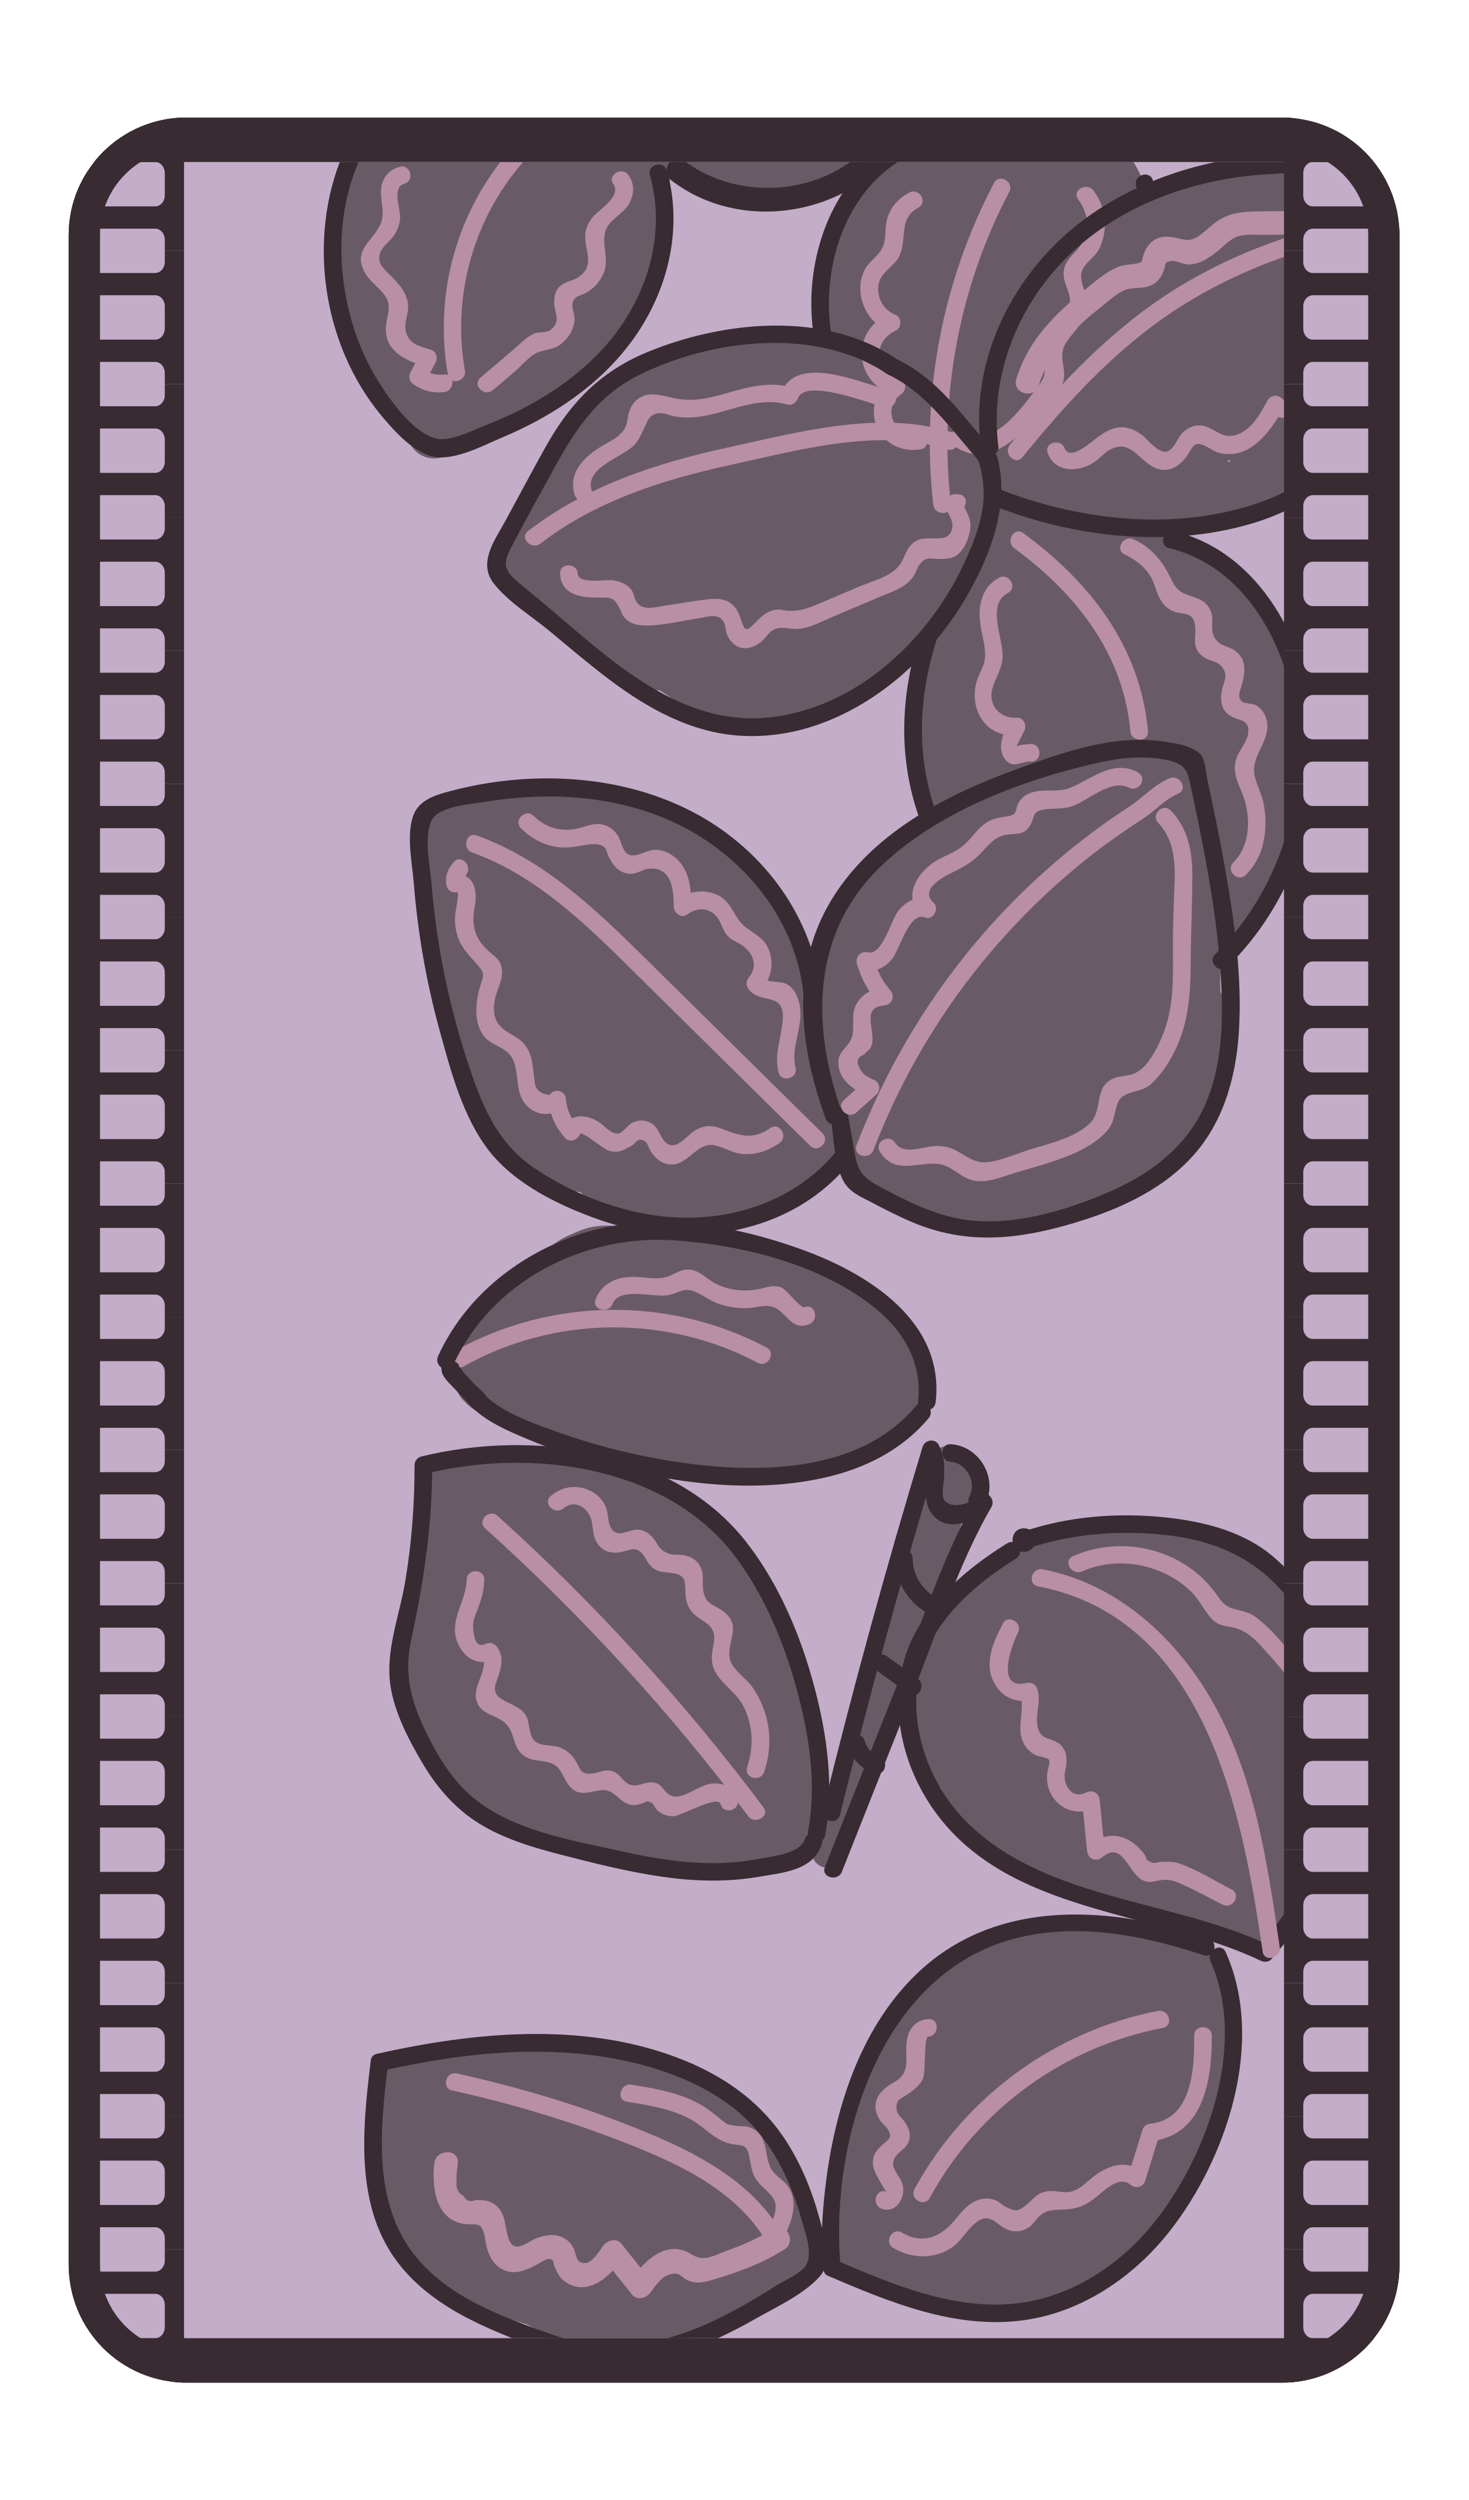
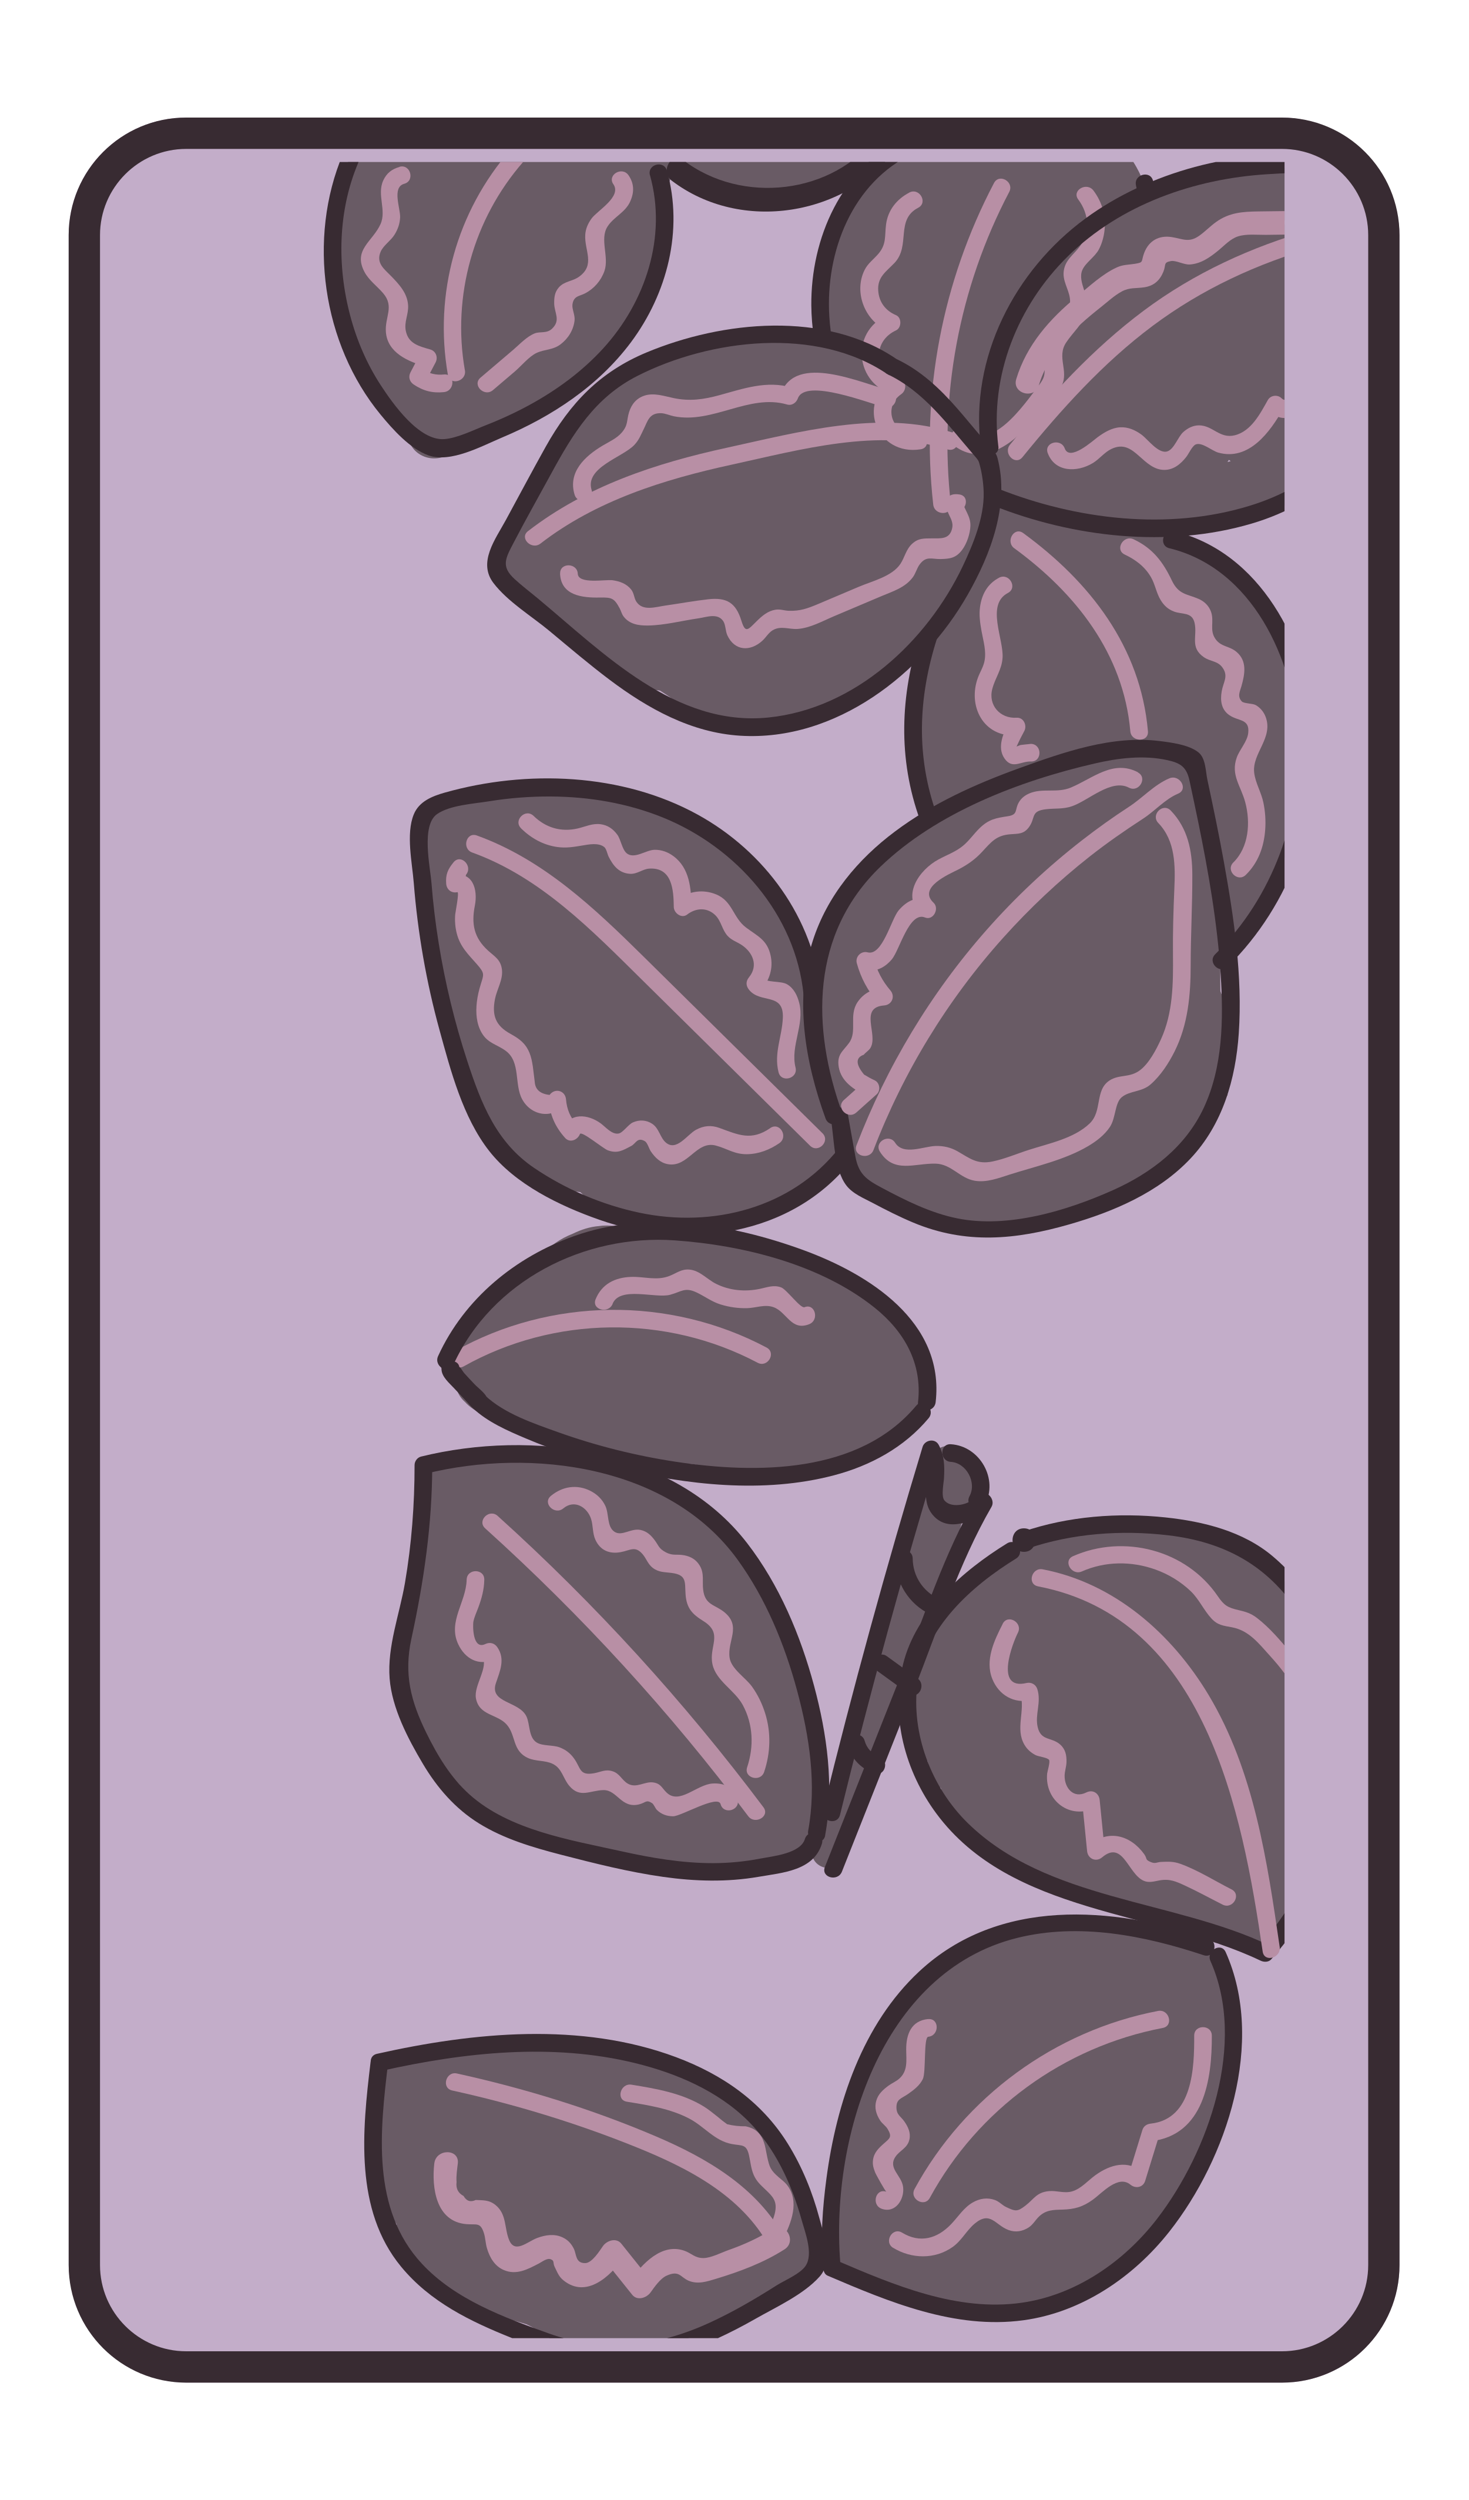
<svg xmlns="http://www.w3.org/2000/svg" id="SP" viewBox="0 0 375 638">
  <defs>
    <style>
      .cls-1 {
        clip-path: url(#clippath);
      }

      .cls-2 {
        fill: none;
      }

      .cls-2, .cls-3, .cls-4, .cls-5, .cls-6 {
        stroke-width: 0px;
      }

      .cls-7 {
        clip-path: url(#clippath-1);
      }

      .cls-3 {
        fill: #382b32;
      }

      .cls-4 {
        fill: #c3adc9;
      }

      .cls-5 {
        fill: #b88fa5;
      }

      .cls-6 {
        fill: #695b65;
      }
    </style>
    <clipPath id="clippath">
      <rect class="cls-2" x="47.1" y="41.34" width="280.81" height="555.31" />
    </clipPath>
    <clipPath id="clippath-1">
-       <rect class="cls-2" x="17.53" y="30" width="339.73" height="578" rx="30" ry="30" />
-     </clipPath>
+       </clipPath>
  </defs>
  <g id="_レイヤー_31" data-name="レイヤー 31">
    <rect class="cls-4" x="17.53" y="30" width="339.73" height="578" rx="30" ry="30" />
  </g>
  <g id="_レイヤー_32" data-name="レイヤー 32">
    <g class="cls-1">
      <path class="cls-6" d="m293.87,54.8c-.09-.98-.27-1.95-.47-2.91-.09-.72-.2-1.43-.36-2.13-1.18-3.96-2.91-7.83-5.63-10.98-2.81-2.99-7.82-3.6-10.07-.25-.23-.18-.57.73-.83.59-3.95-2.09-8.48-2.37-12.87-2.34-3.99-.01-7.97,0-11.96,0-.45,0-.91,0-1.36,0-2.72-.43-5.6-.56-7.67,1.48-.15-.04-.3-.09-.45-.13-1.22-1.01-2.87-1.53-4.72-1.12-1.5-1.56-3.8-2.31-6.42-1.21-.82.25-1.46.78-2.02,1.39-.6.41-1.16.88-1.71,1.36-.4-2.51-2.13-4.82-4.84-5.51-1.82-.38-3.73-.29-5.33.76-.03.02,0,0,.05-.01-.45.21-.88.45-1.29.72-2.11.34-4.03,1.15-6.11,1.84-1.53.64-3.11,1.15-4.76,1.38-.46.06-.92.13-1.38.2-4.62.45-3.49.29-10.42.38-1.68.03-3.36.16-5.04.05-.03,0-.05-.01-.08-.02-1.27-.56-2.57-1.04-3.96-1.2-2.77-.37-5.58-.93-8.37-.7.08-.01.15-.02.23-.03-.12.02-.25.03-.37.04-.05,0-.1,0-.15.01-.93.08-1.87.1-2.69.59-1.15.46-2.03,1.15-2.66,1.97-1.02-2.34-3.25-3.97-6.02-3.99-2.19.04-4.26,1.02-5.75,2.56-3.99-.22-7.99-.28-11.99-.25-.22,0-.45.01-.67.02-4.38-.4-8.77-.67-13.18-.55-3.69-.17-7.28.54-10.81,1.56-.3.06-.61.12-.91.18-.55.03-1.1.01-1.65.02-3.71-.07-7.45.15-11.15-.13-3.43-.73-6.89-1.45-10.43-1.27-2.63-.06-5.36.37-7.32,2.25-1.36,1.42-2.19,3.27-2.57,5.19-.53,1.38-.67,2.84-.76,4.3-.68,2.86-1.59,5.67-1.93,8.61-.38,3.23-.14,6.52.32,9.74.18,1.59.26,3.18.27,4.78.25,2.74.4,5.5.82,8.22.29,2.5,1.5,4.69,2.64,6.89.45,1.14.88,2.28,1.33,3.41.78,2.4,2.11,4.54,3.97,6.17,0,1.6.43,3.29,1.38,4.9,1.66,2.41,4.08,4.42,6.86,5.38.56,1.67,1.04,3.37,1.65,5.01,1.36,5.01,7.47,6.45,11.16,3.27.09-.04.17-.07.26-.11.27-.11.54-.22.81-.34-.08.03-.19.07-.31.12.04-.02.09-.04.13-.06.1-.04.17-.06.21-.08,1.07-.46,2.12-.96,3.14-1.52,1.36-.73,2.62-1.57,3.82-2.52.47-.31.96-.6,1.46-.86.87-.29,1.72-.59,2.55-1,.91-.43,1.7-1.07,2.57-1.57.32-.1.65-.2.96-.33,1.96-.89,1.31-.34,5.92-2.62,1.51-.71,2.74-1.87,4.2-2.66,1.95-1.08,3.68-2.5,5.62-3.6,2.73-1.55,5.21-3.45,7.57-5.52,1.07-.8,1.86-1.88,2.66-2.94.2-.26.26-.34.25-.32.25-.32.49-.64.73-.96.82-1.05,1.57-2.15,2.37-3.23-.35.46-.71.91-1.06,1.37.97-1.18,1.84-2.42,2.62-3.73,1.97-3.03,3.15-6.45,4.26-9.86,1.37-3.84,2.59-7.75,3-11.82.24-1.88.15-3.77-.08-5.65-.06-.73-.15-1.46-.31-2.18.15-.75.31-1.5.44-2.25.37-1.38,2.27-5.99,2.58-7.41,1.09,1.44,2.68,2.35,4.89,2.36,1.2-.19,1.03,3.17,2.23,3.32.24.03.47.06.71.09.62.1,2.01.33,2.93.59,1.56.72,3.18,1.27,4.92,1.38,10.11.89,17.63.4,23.5-.96,2.36-.84,4.72-1.71,7.09-2.5.4-.04.79-.09,1.18-.16-.07.13-.15.27-.23.4-.57,1.03-1.18,2.03-1.86,2.99-.23.23-.43.48-.62.74-2.02,2.25-3.07,5.16-3.97,8.01-.85,3.29-1.94,6.58-1.94,10.01,0,.32,0,.64-.03.95-.59,4.25-1.22,10.17-.12,17.73.54,2.44,1.42,4.79,2.19,7.17.76,2.7,1.78,5.36,3.58,7.55,1.23,1.91,2.65,3.71,3.76,5.69,1.43,2.74,3.12,5.36,5,7.82-.12-.16-.23-.3-.3-.38.35.51.72,1.01,1.1,1.5,1.87,2.93,2.99,6.1,4.71,8.95.03.05.06.09.09.14.25.61.56,1.2.97,1.72.63,4.63,5.93,7.65,10.24,5.07,1.51-.96,2.76-2.27,4.11-3.43.51-.38,1.02-.77,1.52-1.16,2.31-1.26,4.62-2.56,6.98-3.73,3.33-.27,6.57-1.38,8.98-3.78.75-.78,1.42-1.63,2.08-2.49.03-.03.07-.08.12-.14.45-.49.82-1.03,1.19-1.58.13-.14.25-.28.39-.41,1.12-.9,2-2.03,2.99-3.06,2.13-1.93,3.86-4.27,5.35-6.72.07-.1.14-.2.21-.3.58-.64,1.26-1.17,1.92-1.72.13-.14.25-.29.37-.43.77-.53,1.46-1.26,2.02-2.19,2.32-4.27,4.74-8.55,6.05-13.26,0-.02.01-.03.02-.04.73-1.61,1.47-3.22,2.13-4.87-.23.54-.46,1.09-.69,1.63.19-.38.37-.76.56-1.14,2.58-5.28,3.41-10.95,4.44-16.66.64-4.49,1.99-8.97,1.37-13.54Zm-70.12,30.89s-.01-.06-.02-.09c-.11-1.2-.16-2.41-.18-3.62.2,1.79.44,3.57.7,5.35-.17-.55-.34-1.1-.51-1.64Z" />
      <path class="cls-3" d="m289.99,47.35c9.53,39.45-20.25,73.44-55.31,86.33l2.54,1.03c-11.76-15.8-24.29-33.68-25.52-54.01-1-16.47,5.84-34.18,21.41-41.55,2.62-1.24.33-5.12-2.27-3.89-16.06,7.6-23.88,25.58-23.73,42.69.2,22.25,13.45,41.86,26.23,59.03.56.75,1.55,1.4,2.54,1.03,18.24-6.71,34.9-17.77,46.36-33.67,12.02-16.69,16.95-38.11,12.1-58.2-.68-2.81-5.02-1.62-4.34,1.2h0Z" />
      <path class="cls-6" d="m342.85,447.85c-.09-3.98.28-8-.35-11.95-.5-2.79-.22-1.6-.87-5.45-.17-2.37-.41-4.77-1.09-7.05-.53-1.4-1.01-2.85-1.76-4.14-.69-.97-1.48-1.86-2.25-2.76-.24-.37-.46-.76-.64-1.16-.16-.39-.33-.77-.5-1.15-1.31-2.38-3.26-4.26-5.43-5.85.47.39.89.79.35.3-.2-.16-.41-.31-.61-.47,0,0-.03-.03-.07-.06-.03-.02-.06-.04-.09-.07,0,0,0-.01,0-.02,0,0-.02-.02-.03-.03,0,0,.02.01.03.02-.38-1.3-.79-2.59-1.37-3.83-.08-.19-.16-.39-.24-.58-.7-1.26-1.7-2.35-2.67-3.42-1.01-.98-2.14-1.84-3.28-2.67-1.52-.89-3.23-1.38-4.89-1.94-.14-.05-.24-.09-.33-.13-2.78-1.26-2.8-1.4-4.74-2.15-.11-.04-.21-.07-.32-.09-.2-.08-.4-.16-.6-.25-.09-.04-.19-.08-.28-.13-1.6-.77-3.22-1.62-4.98-1.91-.16-.02-.33-.04-.49-.06-1.32-.29-2.62-.74-3.91-1.17-2.71-1.36-5.7-1.73-8.7-1.75-1.33-.1-2.65-.19-3.97-.05-.12,0-.23,0-.35.01-3.91.09-7.75.85-11.62,1.4-1.97.25-3.95.47-5.89.9-1.04.17-1.91.53-2.63,1-.14.01-.27.03-.41.04-3.06.3-6.14.74-8.93,2.11-2.03.82-4.01,2.03-4.64,4.26-.09.32-.15.65-.18.98-.32.32-.64.64-.98.92-2.66,2.57-5.11,5.34-7.65,8.02-.22.27-.46.53-.7.8-.85-.44-1.93-.47-2.76.04-1.24.71-1.42,2.15-1.85,3.38-1.29,3.41-1.32,3.35-2.53,6.12-.61,1.39-1.31,2.74-2.03,4.08-.24.47-.49.98-.61,1.5-.6.95-.24.28-1.32,1.9-.68,1.17-.61,2.75.21,3.78-.29.48-.44,1.05-.51,1.65h-.01s0,.04,0,.06c0,.09-.02.18-.03.28-.3.88-.15,1.87-.2,2.79,0,1.42,0,2.85,0,4.27-.1.45-.15.91-.11,1.39.02.25.07.47.16.69.13,3.25.55,7.81,3.54,9.09.22.79.44,1.58.68,2.37.51,1.65,1.11,3.88,2.77,4.57.02.11.03.23.05.34,0,.25-.02.5-.03.75.06,2.14-.74,5,1.18,6.52,1.08.94,2.65,3.42,3.69,2.54.54.53,1.55,5.2,1.81,1.72.03.02-.03-.02,0,0,.37.21.65.87,1.06.92.14.93,1.31,4.46,2.13,1.72.22.11.83-.12,1.06-.05.35,1.06,0,0,1.23-.02,1.71-.02,2.25,2.6,3.42,3.84,1.68,1.48,3.75,2.37,5.8,3.2.8.32,1.65.45,2.46.7.33.17.66.34.98.5,2.56,1.48,5.05,3.11,7.85,4.11,1.64.54,3.39.6,5.06,1,1.54.42,3.1.7,4.68.87.11.01.2.02.28.03.15.03.29.05.43.09,1.01.45,2.05.83,3.09,1.19,5.48,1.09,2.47-.02,8.35,1.54.2.05.4.12.6.19,1.32.6,2.64,1.21,4.02,1.67,2.66,1.15,5.53,1.73,8.42,1.81-.05-.01-.11-.02-.18-.03.09.01.18.03.26.04,0,0,.01,0,.02,0,0,0,.01,0,.02,0,.08.01.17.02.25.04.16.02.31.05.47.09,2.28,1.15,4.59,2.27,7.15,2.51,2.21,1.91,5.09,3.19,7.9,1.77,2.87-.99,4.22-4.04,4.17-6.92.06-.1.13-.2.19-.3.28-.36.56-.73.81-1.11.8-1.42,1.69-2.79,2.42-4.25.86-1.7,1.64-3.45,2.62-5.09.7-1.02,1.26-2.12,1.94-3.15,1.15-1.6,2.43-3.12,3.39-4.84.78-1.72,1.7-3.39,2.29-5.2.56-2.65.84-5.34,1.05-8.03.42-3.01.17-6.07.24-9.1Z" />
      <path class="cls-6" d="m333.95,491.44c.31.06.47.09.13,0-.01,0-.03,0-.04,0-.03,0-.06,0-.09,0Z" />
      <path class="cls-6" d="m355.74,408.1c.11.08.22.16.33.23-.15-.12-.3-.24-.43-.33,0,0,0,0,0,0,.04.04.07.07.1.09Z" />
      <path class="cls-6" d="m250.09,378.54c-.27-1.34-1.22-2.43-2.42-2.97,0-.01,0-.02,0-.04-.69-2.16-1.29-4.77-3.38-6-2.21-1.26-5.38-.36-6.27,2.11-.11.21-.18.42-.24.64-1.48.76-2.57,2.22-2.54,3.98-.08.86.25,1.68.63,2.47-1.03,4.71-2.53,9.29-3.55,14-.87,2.96-1.45,5.98-1.96,9.02-.68,2.54-1.53,5.03-2.23,7.57-.88,3.51-1.82,7.01-3.03,10.42,0,0,0,0,0,0-.42.84-.78,1.71-.97,2.62,0-.03,0-.06.01-.08,0,.03,0,.06-.01.08-.07.34-.12.69-.14,1.05-.02.16-.04.31-.06.47-.06.3-.08.6-.09.89-.95,2.74-.68,2.49-2.43,5.89-1.1,2.25-1.86,4.65-2.79,6.98.14-.34.28-.67.43-1.01-.74,1.92-.97,1.91-2.26,5.66-.85,3.92-.22,2.49-1.52,6.39-.01.03-.03.06-.04.1-.71,1.47-1.5,2.9-1.89,4.5-.24,1.15-.55,2.28-.89,3.41-1.1,2.31-.74,1.27-2.08,5.5-.5.99-.83,2.05-1.07,3.13-.03.1-.05.16-.07.22-.28.63-.54,1.26-.74,1.92-.18.4-.34.8-.43,1.23.14-.32.27-.65.41-.97-.56,1.15-.91,2.39-1.09,3.66-.08.32-.13.65-.13,1.01,0,.05,0,.1,0,.15,0,.01,0,.03,0,.04h0c.02,4.07,5.46,5.68,7.63,2.07.46-.71.52-1.5.58-2.3.02-.08.05-.15.08-.23.16-.34.14-.73.28-1.07,0,.01-.01.02-.02.04.09-.23.16-.45.21-.69.39-.95.66-1.94.96-2.93.09-.42.15-.84.2-1.26.06-.36.15-.71.29-1.04.43-.92.48-1.94.72-2.92.09-.35.19-.69.27-1.04,0,.01,0,.02,0,.04.05-.21.11-.41.18-.61.11-.26.21-.53.31-.8.12-.24.35-.73.5-1.12.02-.05.03-.07.04-.11.07-.15.13-.3.2-.45.98-2.4.86-2.36,1.14-3.06.67-1.42,1.58-2.71,2.1-4.21.4-1.12.88-2.21,1.17-3.37.22-1.09.39-2.19.75-3.25,0-.02.01-.03.02-.05,2.5-5.15,2.99-7.8,4.84-11.21.71-1.52,1.29-3.08,1.84-4.65.05-.04.1-.07.15-.12.82-.77,1.13-1.81,1.41-2.86.19-.66.37-1.32.54-1.98.75-1.73,1.26-3.57,1.78-5.38.33-1.29.67-2.58,1.02-3.87.61-.19,1.19-.52,1.69-1.04.74-.83,1.26-1.83,1.23-2.96.38-2.39.88-4.76,1.81-7,1.88-4.62,2.96-9.5,4.27-14.3,3.54-1.49,5.15-6.8,4.66-10.3Z" />
      <path class="cls-6" d="m208.39,451.52c.01.09.02.18.03.27-.02-.26-.03-.41-.03-.27Z" />
      <path class="cls-6" d="m208.59,453.1c-.01-.11-.03-.22-.04-.32,0-.07-.02-.14-.03-.21-.03-.26-.06-.52-.09-.78,0,.08.01.17.02.26-.02-.12-.03-.25-.05-.37,0-.08,0-.12,0-.16-.06-.49-.13-.97-.19-1.45-.06-.57-.09-1.15-.14-1.73-.14-1.58-.53-3.12-.84-4.67-.04-.49-.07-.98-.12-1.47-.32-2.88-.44-5.78-.8-8.65-.05-.56-.07-1.13-.11-1.69-.1-1.31-.39-2.6-.63-3.89-.06-.44-.12-.87-.18-1.31-.29-1.48-.93-2.88-1.29-4.35-.57-2.06-1.33-4.05-2.2-6-.21-.51-.42-1.02-.65-1.53-.97-1.98-2.44-3.66-3.79-5.39-.65-.87-1.24-1.76-1.8-2.68-.08-.25-.15-.5-.24-.75-1.07-3.09-2.84-5.83-4.8-8.42-.36-.46-.72-.97-1.12-1.42-1.7-2.17-3.65-4.13-5.44-6.23-1.12-1.54-2.67-2.62-4.26-3.62-1.82-1.56-3.89-2.78-6.02-3.88-.2-.13-.31-.21-.37-.24-1.04-.79-2.12-1.54-3.33-2.05-.52-.22-1.03-.43-1.55-.65-1-.45-1.98-.93-3-1.34-1.83-.77-3.82-.94-5.8-.98-1.88-.93-4.01-1.46-6.1-1.79-.92-.42-1.86-.79-2.84-1.07-1.6-.45-3.28-.53-4.93-.66-1.75.06-7.24-1.34-13.09-2.05-2.46-.29-4.93-.39-7.4-.37-.32-.03-.63-.03-.95-.03-1.46-.02-2.91-.07-4.37-.15-1.27-.2-2.54-.25-3.79.05-.47.12-.92.31-1.34.54-.08-.02-.16-.05-.25-.07-4.55-1.25-6.58,4.54-5.89,7.92,0,4.09-1.1,2.8-1.06,6.78-.12,2.71-.15,3.66.06,6.5-.05.17-.89,2.89-.94,3.06-.24.97-.13.9-.24,1.9-.1.46-.1,1.03-.2,1.49-.68.51.89,1.02.6,1.87-.34.73-.43,1.53-.5,2.34,0,.03-.01.07-.02.1-.56,2.21-.71,4.49-1,6.75-.06.53-.11,1.06-.16,1.59-.05.35-.1.7-.14,1.04-.06.53-.11,1.07-.16,1.6,0,0,0,0,0,.02-.22,1.31-1.43,2.86-1.53,4.19.09-.82,1.42-2.23,1.19-.66-.35,2.98-1.2,3.81-1.29,8.94.43,4.98.98,3.81,2.58,10.16.12.49.28.95.45,1.4-.49,1.35-.49,2.89.2,4.22,1.77,4.28,3.97,8.7,7.74,11.21.24.36,2.1,1.85,2.1,1.85.2.4.14-1.24.4-.88.33.4.6.73.84,1.03,1.32,1.84,2.74,3.6,4.34,5.2.94,1.09,1.91,2.14,3.13,2.95.32.23.66.41,1.01.59.68.49,1.68,1.07,3.44,1.78.59.15,1.15.21,1.68.2,2.42,1.43,5.08,2.35,7.73,3.27.96.48,1.9.98,2.91,1.35,1.46.63,3.03.92,4.54,1.43.99.48,2,.95,3.06,1.27,3.27.47,1.92.46,6.57.79,1.1.24,2.18.55,3.29.7.54.1,1.08.2,1.6.35,1.25.62,2.53,1.18,3.85,1.64,5.98,1.52,4.75.83,8.42,1.51,1.03.16,2.06.28,3.09.37,1.5.35,3.12.31,4.65.42,4.09.22,8.17-.39,12.04-1.74.54-.14,1.07-.31,1.61-.43,2.42-.29,4.61-1.43,6.49-2.96.05-.04.1-.07.15-.11.56-.39,1.09-.82,1.63-1.25,1.18-.83,2.29-1.77,3.13-2.96,2.25-2.85,2.76-6.88,2.89-10.42-.3-2.28-.17-4.59-.38-6.87,0,.02.01.05.02.07Z" />
      <path class="cls-6" d="m314.78,516.36c1.01-11.14-4.62-20.67-11.29-21.75-16.95-2.75-42.68-4.5-57.79,3.07-9.73,4.87-20.71,14.82-21.22,21.55.01-.03.03-.06.04-.08-.15.36-.3.71-.44,1.07.02-.1.08-.24.15-.41-3.55,10.8-8.41,20.25-10.54,31.82-.72,8.62-3.18,17.8-1.53,26.33.88,2.64,3.62,3.99,6.23,4.33.83.07,5.68,2.79,11.2,3.5,6.78.92,13.02,4.26,20.01,4.01,25.56,5.09,45.36-12.44,53.8-35.29,3.99-6.19,8.03-12.42,9.7-19.7,2.56-7.31,2.57-11.25,1.69-18.44Z" />
      <path class="cls-6" d="m224.22,519.81c.09-.19.16-.39.26-.58-.08.18-.18.39-.26.58Z" />
      <path class="cls-6" d="m118.63,582.38c.16.07.22.1.08.03-.03,0-.05-.02-.08-.03,0,0,0,0,0,0Z" />
      <path class="cls-6" d="m207.09,569.02c-.44-2.83-2.05-5.34-3.26-7.94-.1-.25-.2-.5-.29-.75-.72-1.86-1.35-3.76-2.2-5.57-1-2.08-2.45-3.89-3.65-5.85-.67-.89-1.05-1.94-1.59-2.9-.94-1.42-2.05-2.71-3.17-3.99-.47-.55-.3-.32-.01.05-3.69-4.55-8.58-7.92-13.52-11-2.13-1.84-4.3-3.66-7.02-4.55-5.44-1.66-11-3.19-16.73-3.11-1.8-.45-3.54-1.07-5.41-1.19-5.65-.03-7.1.77-8.97.77-1.76.12-3.52.13-5.27-.03-.97-.22-1.88-.66-2.87-.83-4.09-.9-8.18.06-12.19.93-.11,0-.21.02-.32.03-.35.04-.7.1-1.04.14.21-.02.22-.02-.16.02-.44.06-.88.11-1.31.18.26-.05.63-.1.94-.14-.04,0-.07,0-.12.01-4.12.17-8.24.28-12.28,1.2-1.57.25-2.88.7-3.96,1.3-3.17-1.13-7.22.35-8.26,4.18-.59,3.91-1.01,7.88-1.06,11.84,0,0,0,0,0,0-.16,1.79.08,3.65.31,5.43.26,2.5.35,5.08,1.19,7.47,0,0,0,0,0,0,.12.61.32,1.2.7,1.74.17.27.37.54.49.84.03.06.05.12.08.18.08.18.17.36.26.53,1.33,3.33,2.84,6.63,4.86,9.58-.31,1.1-.35,2.36-.04,3.72.66,2.54,2.88,4.13,4.83,5.8.45.51.9,1.04,1.34,1.56,1.2,1.22,2.57,2.25,3.93,3.3.49.48.99.94,1.52,1.38,5,3.89,10.56,7.32,16.86,8.51,1.61.29,3.18.78,4.73,1.26,1.19.52,2.25,1.28,3.42,1.83,1.21,1.04,2.57,1.89,4.1,2.4,0,0,0,0,0,0,0,0,0,0,0,0,.02,0,.05.02.07.02,0,0,0,0,0,0,1.27.44,2.59.65,3.94.73,1.36.21,2.73.31,4.11.39.5.07,1.01.13,1.51.18.49.09.99.17,1.48.24.58.12,1.12.39,1.69.53,1.66.51,3.39.86,5.15.74.66-.04,1.31-.16,1.95-.28.74-.07,1.47-.16,2.21-.27.18-.02.36-.04.55-.04,3.96-.12,7.93-.86,11.29-3.06,3.76-2.09,3.6-1.67,4.31-2.04.83-.27,1.61-.64,2.35-1.08,2.14.41,4.48-.15,6.23-1.98.05-.04.09-.08.14-.12,4.28-3.17,9.08-5.53,13.3-8.79.75-.54,1.46-1.13,2.17-1.72.22-.16.43-.31.65-.47.07-.05.14-.09.22-.14,1.29-.59,2.4-1.55,3.11-2.78,1.69-2.88.9-6.34-1.27-8.41Z" />
      <path class="cls-6" d="m168.72,114.84s-.02.01-.04.02c.12-.05.15-.06.04-.02Z" />
      <g>
        <path class="cls-6" d="m140.94,158.11s.07.03.11.05c0,0-.02,0-.02-.01-.03-.01-.06-.03-.09-.04Z" />
        <g>
          <path class="cls-6" d="m316.07,147.68c-.07-.18-.06-.15,0,0h0Z" />
          <path class="cls-6" d="m316.11,147.78s0,0,0,0c-.02-.04-.03-.08-.04-.11.01.03.02.06.04.11Z" />
          <path class="cls-6" d="m233.5,195.6c.03.33.06.69.13.94,0-.04-.01-.09-.02-.13-.04-.27-.07-.54-.11-.81Z" />
          <path class="cls-6" d="m348.39,93.03c.05-3.39-.01-6.8-.93-10.09-.06-.25-.1-.5-.14-.75.06.53.09.88,0,.1,0-.04,0-.08,0-.12-.05-.36-.1-.71-.15-1.07.05.21.11.66.15,1.03-.43-4.66-.3-9.24-1.81-13.73-.45-1.08-.78-2.21-.99-3.36-.04-.71.03-1.42.09-2.12.02-.21.04-.34.04-.42.13-.92.23-1.85.24-2.78.01-.38.04-.75.07-1.13.54-2.98.89-6.14-.08-9.02.02.05.04.09.06.14-.15-.55-.37-1.06-.64-1.54-.01-.03-.02-.05-.04-.08,0,.02.01.03.02.05-.61-1.05-1.48-1.93-2.5-2.61-.33-.23-.37-.24-.26-.14-.16-.12-.32-.24-.49-.34-1.5-.88-3.17-1.37-4.87-1.66-2.71-.97-5.81-.35-8.7-.56-3.75-.83-7.46.58-11.15,1.12-.18.03-.35.06-.53.1-.01,0-.02,0-.04,0-5.08.37-9.81,2.46-14.77,3.45-2.49.36-4.69,1.66-7.12,2.26-5.32,2.01-1.37.39-8.7,3.34-2.28,1.2-4.18,3.01-6.19,4.61-.41.32-.82.63-1.23.95.43-.33.85-.66,1.28-.99-3.45,2.67-7.72,4.27-10.73,7.49-1.66,1.93-2.74,4.25-4.11,6.38-1.06,1.2-2.27,2.26-3.25,3.54-.17.21-.33.42-.49.63-1.34,1.59-2.83,3.22-3.45,5.19-1.38,3.37-2.75,6.78-3.58,10.33-.2.8-.41,1.63-.54,2.45-.77,2.6-1.05,5.26-1.06,7.96-.16,1.88-.09,3.77-.03,5.65,0,.87,0,1.76.1,2.63-.04.25-.08.5-.12.75-.32,1.81-.6,3.33-.8,4.67-3.67-4.23-2.51-2.67-6.2-8.36-1.53-2.19-3.51-3.98-5.55-5.68-1.65-1.54-3.32-3.03-5.14-4.37-1.9-1.46-4.12-2.44-6.33-3.37,0,0,0,0,0,0-3.41-1.94-6.79-3.96-10.53-5.21-1.12-.41-4.81-1.8-3.95-1.39-.62-.24-1.25-.43-1.9-.6-1.93-.73-3.96-1.22-6.02-.74-.43.1-.82.26-1.21.45-2.09-.18-4.22.03-6.31.33-.09,0-.26.02-.56.05-4.83.6-2.3.14-7.41,1-.91.05-1.81.09-2.71.25-.28.04-.56.08-.84.12-1.48.11-2.97.24-4.42.58-2.9.72-5.65,1.93-8.53,2.71-3.9.69-7.68,2-10.94,4.31-2.64,1.7-5.74,2.89-8.01,5.08-.15.12-.3.23-.45.34-2.7,2.1-4.42,5.15-6.42,7.9-2,2.41-4.21,4.65-5.83,7.35-1.19,2.56-2.65,4.99-3.78,7.58-.25.53-.54,1.04-.79,1.57-2.32,4.4-5.84,8.06-7.73,12.7-.35.99-1.61,2.88-1.74,3.14-.57.76-1.02,1.6-1.02,2.58-.3,1.48.17,2.95,1.05,4.12.54,2.13,2.06,4.03,4.2,5.37,1.67,1.04,3.57,1.53,5.5,1.78.13.16.25.32.38.47.12.16.24.32.37.48.8.97,1.81,1.71,2.93,2.26.11.05.21.09.32.14-.11-.05-.21-.09-.29-.12.14.07.28.12.42.18.4.18.8.36,1.21.53,1.05,1.08,2.25,2.02,3.4,2.99.59.66,1.28,1.2,1.98,1.73.43.34.85.68,1.28,1.01.12.09.25.18.38.27.49.4.99.8,1.57,1.07.93.45,1.87.87,2.85,1.14.06.05.11.11.17.17,2.07,1.83,3.9,3.91,6.2,5.47,1.12.92,2.35,1.78,3.7,2.29.1.08.21.15.31.23,1.09.77,2.39.85,3.68.93.1.03.19.06.29.09.88.58,1.78,1.12,2.62,1.74.27.21.53.42.8.62.31.21.37.24.29.17.56.42,1.12.83,1.72,1.2,1.23.73,2.36,1.62,3.66,2.22,2.43,1.2,5.06,1.82,7.71,2.29,1.06.2,2.13.42,3.16.76.19.08.37.15.55.23,2.32.54,4.63,0,6.94-.41,2.34-.03,4.7.11,6.99-.43.41-.14.8-.3,1.2-.47.45-.17.89-.36,1.33-.56.52-.16,1.02-.37,1.47-.66.08-.04.13-.07.17-.1.85-.32,1.7-.64,2.51-1.03.47-.18.92-.43,1.36-.67.21-.07.42-.13.64-.19.12-.03.23-.05.35-.07.15-.01.3-.02.45-.04.94-.09,1.86-.25,2.79-.41,1.39-.16,2.74-.46,4-1.12,1.83-.94,3.34-2.34,4.68-3.88.36-.39.76-.74,1.15-1.08.07-.05.14-.1.21-.15.08-.05.16-.09.24-.14,2.28-1.57,4.73-2.89,7.05-4.4.4-.27.78-.56,1.16-.86-.02.16-.05.32-.06.48-.39,2.29-.15,4.63-.39,6.93-.2,1.7-.17,3.41-.2,5.11,0,.55-.05,1.11-.02,1.66-.23,4.12-.2,8.29.46,12.37-.08-.57-.15-1.14-.23-1.71.08.64.17,1.28.27,1.92,0-.03,0-.05,0-.08.04.3.08.59.12.89,0,.04.01.09.02.13,0,0,0,0,0,0,0,.02,0,.03,0,.05.03.13.08.26.12.39.28,1.69.16,5.35,2.36,10.09.26.59.58,1.14.93,1.64-2.45,1.31-4.79,2.84-7,4.54-2.55,1.75-4.91,3.76-6.98,6.08-.44.47-.89.92-1.35,1.37-1.39,1.25-2.74,2.55-3.67,4.01-.09.12-.18.23-.26.35.01,0,.02.01.03.02-.69,1.21-1.07,2.53-.93,4.02-.14.21-.3.41-.44.63-1.22,1.64-1.86,3.61-2.94,5.34-2.26,3.58-4.57,7.18-5.97,11.19-.56-.75-1.06-1.52-1.48-2.46.23.55.46,1.09.69,1.64-.68-1.61-1.35-3.23-2.12-4.8-1.41-3.2-3.11-6.27-5.29-9.01-1.57-1.99-3.46-3.7-5.04-5.69-4.42-3.94-8.12-8.64-12.87-12.19-1.92-1.47-4.16-2.41-6.16-3.75-2.67-1.75-5.42-3.62-8.72-3.75-.54-.04-1.08-.05-1.62-.07-2.57-1.53-5.26-2.99-8.18-3.69-4.3-.6-4.93-1.01-12.28-1.66-3.19-.12-6.36.42-9.56.34-1.46.05-2.9.25-4.34.47-1.9.18-3.82.16-5.72.34-3.22.38-1.46.28-7.29.8-1.65.09-3.32-.07-4.94.33-2.85.89-5.1,3.58-5.04,6.64.02,1.07.16,2.14.32,3.2,0,.76-.03,1.51-.11,2.27-.11.75-.2,1.51-.2,2.27.21,4.03.41,8.06.34,12.1.12,4.92.77,9.82,1.49,14.69.81,3.16,1.53,6.32,1.95,9.55,1.07,5.71.65,6.49,3,14.49.51,1.43.72,2.93,1.14,4.38.54,1.88,1.33,3.7,2.17,5.47.11.22.23.44.33.66.07.16.14.31.21.47.04.1.09.2.13.3l-.09-.2c1.06,2.23,2.64,4.18,4.33,5.98,1.14,1.71,1.94,3.64,3.17,5.42,2.34,3.08,4.75,6.37,8.24,8.2,1.37,1.12,3.14,1.58,4.86,1.42.01.01.03.02.04.03.41.41.91.67,1.44.89.45.32.91.62,1.39.89.87.48,1.8.84,2.74,1.16.17.07.34.15.52.21.99.36,2.04.52,3.09.62.99.94,1.99,1.87,3.11,2.66,1.29.92,2.72,1.58,4.19,2.15.11.05.23.1.34.15,2.43,1.13,5.01,1.93,7.7,2.01.07,0,.12.01.18.02.76.12,1.53.22,2.3.24.92,0,1.85-.01,2.77.04,2.2.47,4.44.76,6.68.59-.04,0-.07.02-.11.03,1.04-.02,2.09-.02,3.13-.09,1.32-.11,2.63-.34,3.93-.57.72.15,1.47.19,2.22.08,1.71-.08,3.33-.56,4.96-1.04.81-.14,1.62-.26,2.42-.45.05,0,.1-.01.15-.02,1.28-.37,2.69-.91,3.55-1.96.14-.13.25-.27.37-.41,1.88-.31,3.74-.74,5.45-1.57,1.89-1.11,3.62-2.46,5.25-3.92.06-.03.12-.06.18-.09.96-.4,2.52-1.07,3.15-1.4,1.91-1.05,3.99-1.92,5.42-3.64.02-.02.03-.03.05-.05.4.38.82.71,1.26,1,.21,2.18,1.4,4.27,3.45,5.47,1.21.69,2.55,1.14,3.86,1.63,1.55.73,3.15,1.33,4.82,1.73,1.56.84,3,1.89,4.51,2.81-.1-.08-.2-.16-.3-.23.87.6,1.81,1.07,2.82,1.42,2.57.86,5.35,1.12,8.04,1.31,1.03-.07,2.05-.21,3.07-.37.42.19.84.35,1.27.48,2.53.65,5.2.75,7.82.49,2.07.28,4.2.09,6.13-.63-.1.04-.1.05.06-.02.2-.05.39-.12.58-.19.85-.07,1.69-.15,2.53-.26,2.4-.29,4.84-.58,7-1.75,1.91-1.1,4.95-.41,5.23-2.29.23-.4,4.19-1.09,4.39-1.51,6.88-.15,7.49-.56,8.75-3.2.72-1.33,2.46-.67,3.23-1.96,1.64-2.76,6.71-2.56,4.52-4.66.3-1.89,3.02-1.34,3.07-3.26.18-3.9,3.99,1.85,3.31-2.01-.1-.62,2.19-2.31,2.04-2.94.16-.88.98-2.14,1.27-3.16.08-.29,1.14-1.21,1.22-1.5.54-.28.14-.91.58-1.33.76.36-.07-1.97.75-1.95.5,1.25,1.2-1.75,2.14-.75,1.28,1.27-.89-3.09.73-2.93.23,2.23-2.83-3.81-1.16-2.19,2.27,2.32-3.07,1.18,0,0,.22-.09.05-1.12.26-1.21.72-.29-.37-1.22.3-1.56,1.95-.34-2.17.38-1.11-1.32,1.13-1.75.87-3.81.98-5.79.21-1.14.33-2.3.25-3.46-.11-2.24-.34-4.53-1.15-6.65-.12-.28-.24-.56-.35-.83-.06-.15-.11-.3-.15-.46,0-.06-.01-.13-.02-.19-.06-2.89.03-5.78,0-8.67,1.54-.35,2.96-1.19,3.89-2.5.55-.55,1.04-1.15,1.47-1.81.08-.11.14-.2.19-.28.34-.44.69-.88,1.03-1.33,1.77-3.01,3.8-5.87,5.49-8.92.38-.87.74-1.75,1.09-2.63,1.18-2.23,2.09-4.57,3-6.92.57-1.89.75-3.87,1.36-5.75.96-2.51,1.7-4.72,2.34-7.33.51-2.14.84-4.32,1.09-6.5.28-1.8.55-3.61.59-5.43.02-2.55,0-5.09-.32-7.62-.02-.32-.02-.64-.02-.96.02-2.69-.02-5.39-.49-8.05-.17-1.53-.41-3.06-1.02-4.48-.74-2.08-1.9-3.94-2.99-5.85-.43-.68-.9-1.33-1.29-2.03-.61-1.71-1.04-3.48-1.38-5.26-.3-2.07-.71-4.08-1.68-5.96-1.43-3.07-4.2-5.59-7.45-6.12-.1-.2-.2-.39-.3-.59,0,.01.01.03.02.04-.67-1.42-1.65-2.73-2.92-3.63,0-.01-.01-.03-.02-.04-.42-1.12-1.12-2.12-2.13-2.78-2.21-1.94-5.3-1.72-7.59-.22-.16-.25-.33-.5-.52-.74-.29-.39-.61-.78-.95-1.15-.14-1.33-.41-2.63-.88-3.85.51-.08,1.02-.17,1.53-.27,3.02.04,6.04-.24,8.99-.92,1.93-.44,3.76-1.23,5.68-1.68,2.38-.43,4.62-1.31,6.82-2.28.82-.31,1.66-.56,2.52-.72,1.23-.43,2.33-1.06,3.3-1.94.54-.51.95-1.08,1.28-1.69.62-.34,1.23-.7,1.82-1.1,3.92-2.52,7.84-5.41,10.35-9.41,1.11-1.91,1.95-3.98,2.82-6.01.77-1.87,1.58-3.75,1.86-5.77.58-3.5.24-7.07.32-10.6Zm-153.28,8.31c-.36,0-.72.02-1.08.06-.36-.32-.75-.6-1.15-.85.36-.06.71-.12,1.07-.18.66-.06,1.32-.13,1.98-.22.49-.06.98-.1,1.47-.14-.8.38-1.56.82-2.29,1.32Zm69.09,96.06c.14-.31.28-.63.42-.94.39.14.79.24,1.19.31-.54.21-1.07.42-1.61.63Zm21.07-62.05c-1.28-.71-2.74-1.01-4.15-.59-.02-.24-.04-.47-.07-.71,1.66.02,3.33.1,4.98.24-.26.35-.52.7-.76,1.06Zm28.07-17.45c.12-.18.25-.36.37-.55.15.12.3.23.46.33-.28.08-.56.14-.83.22Zm1.77-59.78c-.2-.14-.4-.28-.6-.4.36-.08.72-.15,1.07-.23.02,0,.03,0,.05,0-.18.2-.35.42-.52.63Zm16.47-1.19c-1.1.13-2.17.46-3.16.96-.45-.61-.91-1.13-1.39-1.6,1.54.11,3.08.12,4.63.12-.03.17-.05.34-.08.51Z" />
        </g>
      </g>
      <path class="cls-6" d="m255.55,147.03s0-.04,0-.06c0,.01,0,.02,0,.04,0,0,0,.01,0,.02Z" />
      <path class="cls-6" d="m211.33,323.29c-.51-.52-1.06-.99-1.69-1.4-.1-.05-.2-.11-.3-.17-1.11-.86-2.27-1.64-3.61-2.11-3.55-1.65-7.52-1.72-11.36-2.01-.14-.02-.29-.04-.43-.06-4.07-.82-3.77-1-5.26-1.61-1.47-.7-2.84-1.16-4.34-1.69-.42-.21-.85-.34-1.3-.42-.77-.25-1.55-.49-2.31-.78-1.96-.81-4.07-.6-6.12-.43-6.14.58-4.4.74-8.88,1.07-1.54.06-3.08.17-4.62.1-2.66-.65-5.35-1.35-8.11-.92-2.38.17-4.63.91-6.76,1.95-3.22,1.24-6.05,3.28-8.4,5.79-.13.09-.25.18-.36.3-1.3.9-2.05,2.34-2.22,3.86-.86.19-1.69.52-2.45.91-4.62,2.4-8.51,6-11.31,10.39-.51.71-.9,1.51-1.43,2.2l.88-1.13c-.42.53-.83,1.06-1.23,1.6-.78.85-1.67,1.59-2.31,2.57-.04.06-.07.11-.11.17-.28.03-.56.07-.84.14-3.72.9-5.5,5.98-2.95,8.91.2.25.4.47.61.67.58,1.41,1.46,2.69,2.58,3.66.39,1.08,1.05,2.06,1.89,2.8.12.15.13.14.07.06,1.33,1.5,3.07,2.58,5,3.21.25.07.5.15.74.23,3.22,2.01,6.73,3.62,10.34,4.82.65.23,1.32.43,1.97.65,7.14,5.78,1.47.48,6.02,2.67.27,1.76.84-.14,1.81.25,2-.32,1.98-.31,1.98-.31.8-.06,1.49,1.85,2.23,1.6-.19.08,2.18.51,2.1.56,1.77-.61,1.02,2.57,2.24,1.12.24-.29,3.24-.12,3.47-.42.01-.02,2.12.55,2.14.53.31-.35,2.62.98,2.98.68,3.09.65,7.62.49,8.5-.23-.46.35-.17,1.19-.62,1.54.47-.35,2.52,1,3.01.68.21-.14,2.33-1.43,2.55-1.55,2.69-.91,8.11,2.54,10.88,1.95,4-.61,8.78.24,12.76-.44,5.84-1.17,10-2.06,12.5-2.02,3.3.03,9.11-.67,9.77-3.79.21-.42,4.23-1.11,4.49-1.5,1.31-1.55,3.77-1.5,4.93-3.17.38-.52,3.4-4.32,3.79-4.84.41-.52,1.19-6.24,1.67-6.69,2.9-2.48-3.47-5.2-.78-7.93,1.4-1.39-5.42-3.68-4.68-5.56,1.87-3.95-14.78-16.77-19.12-16.48Z" />
      <path class="cls-3" d="m210.64,468.33c2.32-12.62.48-25.83-2.82-38.11-3.47-12.92-8.89-25.82-17.11-36.46-18.81-24.35-55.08-29-83.23-22.07-.96.24-1.65,1.2-1.65,2.17,0,10.09-.75,20.15-2.46,30.11-1.36,7.92-4.54,16.2-3.91,24.32.59,7.59,4.66,15.35,8.5,21.81,3.62,6.1,8.26,11.45,14.33,15.21,6.38,3.95,13.68,6.1,20.89,7.97,8.63,2.23,17.32,4.42,26.16,5.67,8.09,1.14,16.2,1.37,24.27-.02,6.23-1.07,14.1-1.58,16.2-8.45.85-2.78-3.49-3.96-4.34-1.2-1.14,3.72-8.19,4.38-11.36,4.99-3.99.77-8.02,1.16-12.09,1.17-7.94,0-15.78-1.34-23.51-3.06-12.9-2.86-28.44-5.33-38.62-14.43-4.85-4.33-8.23-10-11.07-15.78-3.99-8.14-5.75-15.02-3.8-24,3.19-14.69,5.31-29.22,5.32-44.29l-1.65,2.17c27.04-6.66,62.17-2.11,79.6,21.95,7.21,9.95,12.02,21.63,15.2,33.44s4.98,23.93,2.82,35.72c-.52,2.83,3.82,4.05,4.34,1.2h0Z" />
      <path class="cls-3" d="m261.38,396c3.86,0,3.87-6,0-6s-3.87,6,0,6h0Z" />
      <path class="cls-3" d="m262.31,395.17c11.4-3.9,23.99-4.8,35.92-3.39,14.24,1.68,25.27,7.58,33.26,19.73,17.87,27.16,10.32,61.91-10.17,85.27l2.73-.35c-24.59-11.73-56.8-11.39-77.05-31.27-9.25-9.08-14.5-22.8-12.79-35.75,1.85-13.98,13.7-24.63,25.14-31.68,2.46-1.52.2-5.41-2.27-3.89-11.31,6.97-23.25,17.41-26.54,30.8s.57,27.43,8.47,38.11c19.13,25.85,56,24.79,82.78,37.57.86.41,2.04.43,2.73-.35,16.88-19.24,26.01-45.42,19.58-70.8-3.07-12.09-9.58-23.89-19.18-32.02-7.57-6.41-17.71-8.9-27.36-9.93-12.07-1.29-24.89-.32-36.42,3.63-2.72.93-1.55,5.28,1.2,4.34h0Z" />
      <path class="cls-5" d="m253.74,46.71c-13.23,25.19-18.69,53.76-15.51,82.05.32,2.85,4.82,2.88,4.5,0-3.09-27.51,2.02-55.26,14.9-79.78,1.35-2.56-2.54-4.84-3.89-2.27h0Z" />
      <path class="cls-5" d="m232.13,49.14c-3.2,1.67-5.47,4.47-5.94,8.13-.39,3.02.16,5.02-1.99,7.53-1.22,1.42-2.63,2.37-3.49,4.09-2.82,5.64.06,13,5.76,15.41v-3.89c-9.63,4.44-8.16,17.62,1.84,20.42l-.54-4.11c-9.28,6.4-3.79,19.69,7.26,17.93,2.85-.45,1.64-4.79-1.2-4.34-5.9.94-8.62-6.38-3.8-9.7,1.55-1.07,1.42-3.57-.54-4.11-6.59-1.84-6.68-9.47-.76-12.19,1.44-.66,1.51-3.25,0-3.89-2.68-1.13-4.34-3.32-4.54-6.26-.24-3.49,2.02-4.83,4.13-7.04,4.22-4.41.18-11.03,6.07-14.1,2.57-1.34.3-5.22-2.27-3.89h0Z" />
      <path class="cls-5" d="m275.24,50.89c2.79,3.72,3.18,8.49.2,12.27-1.53,1.95-3.41,3.16-3.86,5.79s1.16,4.63,1.53,7.11c.51,3.44-2.34,5.71-4.2,8.2-1.26,1.7-2.35,3.49-2.58,5.65-.14,1.24.24,2.1.31,3.31.13,2.46.01,3.22-1.53,5.22-3.87,5.04-11.9,17-19.21,11.43-2.3-1.75-4.55,2.15-2.27,3.89,6.79,5.17,14.62-.08,19.11-5.62,2.47-3.04,6.6-6.3,8.3-9.76,1.83-3.74-1.32-7.24,1.09-10.93,1.75-2.67,4.36-4.77,5.28-7.95,1.05-3.61-2.47-7.48-1.11-10.61.81-1.87,3.19-3.31,4.21-5.23.77-1.45,1.23-3.1,1.43-4.71.46-3.74-.56-7.33-2.8-10.32-1.72-2.29-5.63-.05-3.89,2.27h0Z" />
      <path class="cls-3" d="m215.07,284.22c-8.02-22.05-8.11-45.95,9.75-63.12,14.36-13.79,35.46-21.85,54.58-26.26,6.05-1.4,12.49-2.21,18.63-.86,3.4.75,4.88,1.77,5.63,5.27s1.47,6.88,2.18,10.32c2.65,12.93,4.93,25.98,5.77,39.17.72,11.37.58,23.53-4.36,34.04-4.66,9.91-13.36,16.56-23.17,20.94-11.8,5.27-26.8,9.78-39.68,7.19-6.84-1.37-13.17-4.55-19.28-7.8-3.97-2.11-5.94-3.49-6.77-8.05-.66-3.61-1.29-7.22-1.93-10.83-.51-2.85-4.85-1.64-4.34,1.2.9,5.05.75,12.85,3.97,17.07,1.64,2.15,4.49,3.27,6.8,4.5,3.35,1.78,6.73,3.49,10.23,4.96,13.45,5.64,26.19,4.41,39.91.47,11.26-3.24,22.71-8.1,30.9-16.78s11.55-20.26,12.34-31.97c.99-14.66-1.25-29.61-3.85-44.01-1.25-6.92-2.69-13.81-4.16-20.68-.47-2.18-.41-5.46-2.25-6.97-2.41-1.98-6.99-2.55-9.94-2.92-12.16-1.53-24.59,2.86-35.87,6.94s-22.09,8.97-31.6,16.07c-9.57,7.13-17.4,16.48-21.08,27.97-4.77,14.88-1.95,30.97,3.26,45.32.98,2.7,5.33,1.53,4.34-1.2h0Z" />
      <path class="cls-3" d="m209.62,253.84c-1.91-19.57-14.45-36.58-31.52-45.97-19.29-10.61-43.63-11.52-64.57-5.61-3.21.91-6.55,2.24-7.9,5.55-2.04,4.98-.41,12.33,0,17.55,1.01,12.69,3.21,25.3,6.59,37.57,2.83,10.3,5.93,22.17,12.63,30.74s18,14.02,28.12,17.58c22.32,7.84,49.17,4.26,64.44-15.16,1.77-2.25-1.39-5.46-3.18-3.18-12.09,15.38-32.32,20.5-51,16.55-9.52-2.01-18.82-5.97-26.88-11.43-9.73-6.59-13.54-16.51-17.07-27.29-3.22-9.82-5.66-19.91-7.3-30.11-.82-5.06-1.43-10.15-1.83-15.26-.34-4.23-2.69-14.75,1.42-17.63,3.29-2.3,9.42-2.64,13.29-3.27,5.2-.84,10.47-1.25,15.74-1.22,9.78.05,19.6,1.7,28.69,5.39,18.68,7.59,33.84,24.74,35.84,45.21.28,2.86,4.78,2.89,4.5,0h0Z" />
      <path class="cls-5" d="m222.98,293.46c7.62-19.85,18.84-38.25,33.04-54.08,6.78-7.57,14.21-14.56,22.2-20.85,4.36-3.43,8.91-6.59,13.56-9.61,3.12-2.02,5.58-4.97,8.99-6.41,2.66-1.13.37-5-2.27-3.89-3.9,1.65-6.77,4.96-10.31,7.26-4.09,2.66-8.07,5.51-11.92,8.5-8.86,6.88-17.06,14.57-24.47,22.98-14.26,16.18-25.43,34.78-33.16,54.9-1.04,2.71,3.31,3.88,4.34,1.2h0Z" />
      <path class="cls-5" d="m290.5,197.07c-6.34-3.3-11.47,1.52-17.16,3.91-3.48,1.46-7.26.04-10.59,1.49-1.11.48-2.04,1.19-2.66,2.26-1.12,1.9-.13,3.14-2.79,3.55-3.05.47-4.87.75-7.25,3.07-1.47,1.44-2.62,3.15-4.21,4.47-1.89,1.56-4.14,2.34-6.28,3.5-4.96,2.68-9.59,9.33-4.39,14.2l2.19-3.76c-3.14-1.27-5.85.07-7.95,2.54-1.93,2.28-4.15,11.71-7.92,10.72-1.66-.44-3.22,1.1-2.77,2.77,1.05,3.83,2.83,7.09,5.41,10.1l1.59-3.84c-2.82.22-5.17,1.26-6.8,3.66-2.32,3.42,0,7.4-2.16,10.4-1.57,2.17-3.19,2.95-2.65,6.19.63,3.71,3.87,5.72,6.97,7.29l-.46-3.53c-1.73,1.55-3.47,3.1-5.2,4.65-2.16,1.93,1.03,5.11,3.18,3.18,1.73-1.55,3.47-3.1,5.2-4.65,1.04-.93.8-2.9-.46-3.53-.95-.44-1.88-.95-2.77-1.5-2.16-2.63-2.18-4.32-.07-5.06.53-.67,1.31-1.04,1.75-1.82,1.93-3.45-3.01-10.26,3.45-10.76,2-.15,2.89-2.32,1.59-3.84-2.09-2.44-3.41-5.03-4.25-8.11l-2.77,2.77c3.01.79,5.37-.23,7.37-2.56s4.44-12.34,8.49-10.7c2.13.86,3.74-2.31,2.19-3.76-4.16-3.88,4.02-7.32,6.25-8.46,2.35-1.2,4.31-2.57,6.1-4.5,2.39-2.57,3.63-4.24,7.24-4.52,2.02-.16,3.42,0,4.75-1.81,1.8-2.47.33-4.12,4.39-4.58,2.33-.27,4.27.02,6.56-.75,4.25-1.43,10.03-7.12,14.58-4.75,2.57,1.34,4.84-2.55,2.27-3.89h0Z" />
      <path class="cls-5" d="m224.62,293.89c3.58,5.66,8.81,2.92,14.21,3.05,4.06.1,6.18,3.74,10.03,4.37,3.03.49,6.03-.67,8.87-1.58,6.59-2.1,13.99-3.7,20.01-7.24,2.12-1.25,4.18-2.82,5.57-4.88,1.58-2.35,1.23-6.21,3.12-7.69,2.07-1.62,5.02-1.24,7.25-3.17,2.6-2.25,4.65-5.41,6.17-8.45,3.43-6.87,4.1-14.41,4.1-21.98s.45-15.44.42-23.15c-.02-6.11-1.15-11.81-5.5-16.33-2.01-2.09-5.19,1.09-3.18,3.18,4.39,4.56,4.35,10.89,4.09,16.83-.24,5.59-.41,11.13-.35,16.73.07,7.32.03,14.88-3.08,21.66-1.2,2.62-3,6.07-5.3,7.83-2.69,2.06-5.37,1-7.88,2.69-3.72,2.51-1.71,7.77-5.01,10.93-4.02,3.85-10.45,5.1-15.56,6.75-3.02.97-6.14,2.31-9.25,2.95-3.94.81-5.78-.81-8.91-2.6-1.73-.99-3.61-1.42-5.61-1.36-3.04.09-8.22,2.5-10.32-.82-1.54-2.44-5.44-.19-3.89,2.27h0Z" />
      <path class="cls-5" d="m120.53,217.54c17.38,6.26,30.45,19.75,43.31,32.44,14.31,14.13,28.63,28.25,42.94,42.38,2.06,2.04,5.25-1.14,3.18-3.18-15.24-15.04-30.47-30.08-45.71-45.11-12.58-12.41-25.6-24.76-42.52-30.87-2.73-.98-3.9,3.36-1.2,4.34h0Z" />
      <path class="cls-5" d="m196.6,287.89c-4.83,3.3-8.09,1.71-12.94-.06-2.1-.77-4.03-.59-5.99.47-2.25,1.22-4.94,5.57-7.67,3.28-1.51-1.26-1.7-3.6-3.49-4.8-1.52-1.01-3.28-1.09-4.93-.37-1.2.52-2.55,2.64-3.66,2.84-1.72.32-3.36-1.69-4.52-2.55-3.31-2.45-8.06-2.9-9.74,1.51l3.76-.99c-1.8-2-2.7-4-2.93-6.68-.2-2.29-2.86-2.97-4.19-1.14-2.43-.26-3.69-1.39-3.8-3.39-.16-1.29-.32-2.58-.48-3.87-.19-1.2-.39-2.35-.86-3.48-1.02-2.48-2.62-3.61-4.9-4.87-3.73-2.06-4.72-4.64-3.91-8.83.48-2.47,2.08-4.93,1.79-7.49s-1.82-3.34-3.52-4.87c-3.66-3.31-4.32-6.85-3.4-11.5.81-4.13-.52-8.86-5.68-7.77l2.85,2.17.58-2.29c1.83-2.22-1.34-5.42-3.18-3.18-1.46,1.78-2.07,3.1-1.89,5.47.11,1.51,1.34,2.49,2.85,2.17.55-.12-.51,5.2-.55,5.69-.13,1.6,0,3.24.39,4.79.87,3.46,2.93,5.37,5.16,7.91,2.04,2.32,1.76,2.58.98,5.1-.46,1.48-.82,2.97-1,4.52-.31,2.67-.15,5.48,1.22,7.86,1.58,2.74,3.89,2.93,6.2,4.65,3.8,2.84,2.09,8.54,4.15,12.33,2.33,4.3,7.98,5.17,10.91,1.14l-4.19-1.14c.33,3.89,1.64,6.97,4.25,9.87,1.23,1.36,3.2.48,3.76-.99.37-.97,5.91,3.7,7.16,4.15,2.47.89,3.83-.01,5.97-1.13,1.19-.63,1.53-2.34,3.47-1.2.65.38,1.06,1.95,1.52,2.61,1.07,1.56,2.38,2.88,4.31,3.24,5.2.97,7.27-6.09,12.29-4.74,2.91.78,4.77,2.27,8.01,2.2,2.98-.06,5.71-1.13,8.15-2.79s.13-5.52-2.27-3.89h0Z" />
      <path class="cls-5" d="m133.01,211.39c2.59,2.51,5.64,4.24,9.25,4.75,2.29.32,4.2-.02,6.43-.39,1.61-.27,4.08-.77,5.55.39.57.45.81,1.82,1.12,2.45,1.18,2.35,2.65,4.2,5.44,4.39,1.84.13,3.26-1.23,4.95-1.33,5.84-.35,6.2,5.42,6.25,9.8.02,1.53,1.97,3.03,3.39,1.94,2.31-1.78,5.21-1.89,7.29.23,1.46,1.5,1.66,3.71,3.1,5.25,1.01,1.08,2.31,1.46,3.5,2.24,2.86,1.87,4.39,5.26,1.92,8.27-.84,1.03-.82,2.15,0,3.18,2.91,3.66,8.9.59,8.64,7.14-.19,4.84-2.33,9.01-1.1,13.91.7,2.81,5.04,1.62,4.34-1.2-1.37-5.51,2.36-10.92.94-16.49-.48-1.88-1.34-3.67-3.03-4.71s-5.38-.29-6.61-1.83v3.18c2.04-2.5,3.04-5.42,2.35-8.68-.85-4.03-3.34-4.99-6.28-7.19-3.36-2.51-3.41-6.72-7.62-8.45-3.28-1.36-6.92-.9-9.72,1.26l3.39,1.94c-.05-4.75-.46-9.91-4.59-12.97-1.41-1.05-3.03-1.64-4.8-1.62-2.19.02-5.21,2.52-7.16.86-1.15-.98-1.45-3.46-2.37-4.72-1.07-1.46-2.45-2.44-4.29-2.67-2.08-.26-3.82.62-5.79,1.08-4.25.99-8.17-.16-11.29-3.2-2.08-2.02-5.27,1.16-3.18,3.18h0Z" />
      <path class="cls-5" d="m264.98,404.81c42.68,8.17,52.12,57.29,57.35,93.2.42,2.85,4.75,1.64,4.34-1.2-3.19-21.96-6.53-44.89-18.13-64.26-9.38-15.65-24.08-28.59-42.36-32.09-2.83-.54-4.04,3.79-1.2,4.34h0Z" />
      <path class="cls-5" d="m255.97,414.37c-2.17,4.25-4.58,9.29-2.65,14.08,1.67,4.15,5.59,6.38,9.92,5.37l-2.77-1.57c1.33,4.26-1.37,8.86,1.04,12.97.7,1.19,1.59,1.96,2.77,2.61.8.44,3.06.62,3.52,1.26.34.48-.44,2.99-.49,3.5-.65,6.88,5.86,11.9,12.29,8.69l-3.39-1.94c.43,4.34.87,8.68,1.3,13.02.2,1.99,2.29,2.9,3.84,1.59,5.73-4.82,6.74,5.55,11.5,6.24,1.06.15,2.13-.17,3.15-.35,2.57-.46,4.12.23,6.51,1.33,3.25,1.5,6.42,3.25,9.61,4.86,2.58,1.3,4.86-2.58,2.27-3.89-4.24-2.15-8.55-4.89-13.02-6.51-1.78-.64-3.03-.59-4.92-.51-1.15.05-1.48.55-2.68.04-1.57-.66-.82-.81-1.68-2.01-3.43-4.76-9.06-6.47-13.91-2.39l3.84,1.59c-.43-4.34-.87-8.68-1.3-13.02-.17-1.74-1.77-2.75-3.39-1.94-3.41,1.7-5.59-1.28-5.56-4.23.01-1.16.44-2.3.48-3.46.05-1.79-.25-3.33-1.62-4.54-2.23-1.96-4.92-.84-5.74-4.48-.73-3.18.98-6.26-.08-9.64-.37-1.19-1.55-1.86-2.77-1.57-8.36,1.96-3.43-10.41-2.19-12.84,1.32-2.57-2.57-4.85-3.89-2.27h0Z" />
      <path class="cls-5" d="m276.18,401c5.95-2.63,12.66-2.67,18.76-.49,3.34,1.19,6.47,3.09,9.03,5.54,2.15,2.07,3.3,4.82,5.29,6.97,1.6,1.73,3.09,1.83,5.27,2.24,4.3.82,6.77,4.08,9.65,7.26,5.38,5.92,9.92,12.67,9.34,20.98-.2,2.89,4.3,2.88,4.5,0,.59-8.35-3.34-15.49-8.54-21.74-2.58-3.11-5.42-6.45-8.63-8.91-1.53-1.17-2.83-1.55-4.66-1.98-2.77-.64-3.69-1.17-5.31-3.54-8.07-11.86-24.02-15.94-36.97-10.22-2.64,1.17-.36,5.05,2.27,3.89h0Z" />
      <path class="cls-5" d="m123.86,390.01c24.68,22.27,47.19,46.84,67.14,73.44,1.72,2.29,5.63.05,3.89-2.27-20.19-26.91-42.87-51.81-67.85-74.35-2.15-1.94-5.34,1.24-3.18,3.18h0Z" />
      <path class="cls-5" d="m119.12,403.12c-.11,5.69-4.82,10.65-2.18,16.38,1.75,3.81,5.31,5.75,9.19,3.92l-3.08-.81c1.86,2.74-2.19,7.47-1.55,10.79.84,4.44,5.45,3.95,7.86,6.69s1.36,6.68,5.43,8.52c1.99.9,4.35.55,6.28,1.48,2.42,1.16,2.63,3.68,4.24,5.6,2.77,3.29,5.3,1.16,8.77,1.11s4.52,4.74,9.03,3.65c1.78-.43,1.81-1.32,3.36-.32.43.28.82,1.35,1.24,1.75,1.14,1.1,2.54,1.59,4.12,1.6,2.06,0,11.45-5.6,12.12-3.1.75,2.79,5.09,1.61,4.34-1.2-.82-3.05-3.37-4.26-6.41-4.06-4.05.27-8.46,5.51-11.74,2.28-1.19-1.16-1.43-2.24-3.32-2.55-2.24-.36-4.35,1.61-6.59.28-1.45-.86-2.04-2.56-3.82-3.13-1.88-.61-3.01.19-4.78.5-3.8.66-3.31-1.33-5.1-3.79-.96-1.33-2.13-2.22-3.66-2.81-1.72-.67-4.33-.29-5.87-1.25-2.1-1.31-1.67-4.67-2.61-6.65-1.89-3.97-9.52-3.35-7.8-8.49,1.06-3.14,2.44-6.14.37-9.17-.73-1.07-1.91-1.36-3.08-.81-3.34,1.58-3.18-4.96-3.04-5.69.24-1.23.82-2.43,1.25-3.6.88-2.37,1.49-4.59,1.54-7.13.06-2.9-4.44-2.9-4.5,0h0Z" />
      <path class="cls-5" d="m143.8,384.91c2.87-2.39,6.15-.26,7.09,2.7.55,1.73.33,3.62,1.1,5.31,1.24,2.71,3.58,3.68,6.43,3.16,2.5-.45,3.72-1.73,5.65.55.96,1.14,1.33,2.53,2.58,3.47,1.55,1.17,2.97,1.04,4.8,1.28,3.97.52,3.33,2.38,3.56,5.49.26,3.53,1.69,5.02,4.55,6.8,5.18,3.22,1.31,6.44,2.32,11.04.92,4.23,5.66,6.59,7.7,10.32,2.7,4.94,2.91,10.66,1.15,15.93-.92,2.75,3.42,3.93,4.34,1.2,1.63-4.86,1.8-10.06.25-14.98-.75-2.41-1.88-4.74-3.35-6.79-1.65-2.3-5.33-4.51-5.73-7.42-.59-4.28,3.03-7.9-1.22-11.48-2.45-2.07-5.04-1.81-5.52-5.81-.26-2.16.32-4.11-.84-6.11-.9-1.54-2.23-2.35-3.98-2.69-1.93-.37-2.89.21-4.71-.76s-1.75-1.62-2.85-3.1c-.95-1.27-1.96-2.24-3.56-2.6-2.48-.55-4.81,1.75-6.74.43s-1.31-4.55-2.31-6.62c-.8-1.67-2.08-2.9-3.72-3.75-3.47-1.8-7.24-1.19-10.17,1.25-2.23,1.85.97,5.02,3.18,3.18h0Z" />
      <path class="cls-3" d="m214.44,463.09c7.65-31.12,16.12-62.02,25.42-92.69l-4.11.54c2.61,4.84-1.48,11.06,2.36,15.64s10.22,1.72,14.21-1.29l-3.08-3.08c-8.24,14.22-13.37,30.42-19.41,45.66-6.42,16.18-12.83,32.36-19.25,48.54-1.07,2.69,3.28,3.86,4.34,1.2,6.17-15.57,12.35-31.14,18.52-46.71s11.32-31.97,19.68-46.41c1.05-1.81-1.2-4.5-3.08-3.08-.81.61-1.61,1.24-2.49,1.76-1.68,1-5.03,1.5-6.48-.32-.86-1.08-.15-4.47-.09-5.66.17-3.06.12-5.75-1.36-8.5-.95-1.76-3.57-1.25-4.11.54-9.29,30.67-17.77,61.57-25.42,92.69-.69,2.81,3.65,4.01,4.34,1.2h0Z" />
      <path class="cls-3" d="m228.49,397.73c.06,6.03,3.49,11.62,8.97,14.21,2.6,1.23,4.89-2.65,2.27-3.89-4.08-1.93-6.69-5.77-6.74-10.33-.03-2.89-4.53-2.9-4.5,0h0Z" />
      <path class="cls-3" d="m224.12,426.52c2.62,1.9,5.24,3.79,7.86,5.69,2.35,1.7,4.6-2.2,2.27-3.89-2.62-1.9-5.24-3.79-7.86-5.69-2.35-1.7-4.6,2.2-2.27,3.89h0Z" />
      <path class="cls-3" d="m216.39,445.43c.95,3.4,3.5,5.99,6.82,7.11,2.75.93,3.93-3.41,1.2-4.34-1.83-.62-3.17-2.13-3.68-3.97-.78-2.78-5.12-1.6-4.34,1.2h0Z" />
      <path class="cls-3" d="m242.71,373.04c4,.24,6.67,5.26,4.79,8.74-1.38,2.55,2.5,4.82,3.89,2.27,3.57-6.58-1.25-15.06-8.67-15.51-2.89-.17-2.88,4.33,0,4.5h0Z" />
      <path class="cls-5" d="m118.37,348.67c23.04-12.92,51.68-13.29,75.04-.92,2.56,1.35,4.83-2.53,2.27-3.89-24.79-13.13-55.1-12.8-79.58.92-2.53,1.42-.26,5.3,2.27,3.89h0Z" />
      <path class="cls-3" d="m115.68,347.39l-.12-.02c-1.33-.2-2.96.56-2.85,2.17.13,1.88,2.03,3.43,3.22,4.72.94,1.02,1.89,2.02,2.85,3.03.43.45,1.92,2.24,1.67,1.68l3.53-2.73-.12-.11c-2.12-1.96-5.3,1.19-3.18,3.18,3.78,3.56,8.86,5.77,13.57,7.76,7.49,3.18,15.29,5.63,23.2,7.55,17.82,4.32,37.46,6.58,55.44,1.85,9.31-2.45,17.94-7.12,24.16-14.57,1.84-2.21-1.32-5.41-3.18-3.18-14.55,17.41-40.8,17.41-61.38,14.29-10.24-1.55-20.38-4.09-30.13-7.58-6.16-2.21-13.62-4.71-18.5-9.31l-3.18,3.18.12.11c1.96,1.81,4.57-.45,3.53-2.73-.58-1.28-2.27-2.48-3.21-3.47-.86-.91-1.72-1.82-2.56-2.75-.68-.76-1.47-2.56-1.36-.95l-2.85,2.17.12.02c2.83.43,4.05-3.9,1.2-4.34h0Z" />
      <path class="cls-3" d="m115.71,348.32c9.84-21.52,33.45-33.44,56.57-31.8,17.38,1.23,37.14,6.09,50.98,17.17,7.58,6.07,12.22,14.22,11.09,24.11-.33,2.87,4.17,2.85,4.5,0,2.36-20.52-17.1-32.73-33.9-38.85-18.27-6.65-39.59-10.21-58.33-3.55-15.06,5.35-28.08,15.98-34.78,30.64-1.2,2.61,2.68,4.9,3.89,2.27h0Z" />
      <path class="cls-3" d="m228.84,91.61c-18.21-12.4-44.36-9.75-63.73-1.7-11.94,4.96-19.58,12.95-25.8,24.08-3.47,6.21-6.8,12.5-10.2,18.75-2.64,4.86-7.18,10.75-3.14,16.04,3.62,4.75,9.74,8.44,14.32,12.25,5.04,4.19,10.04,8.45,15.27,12.39,9.83,7.4,20.89,13.55,33.42,14.32,24.34,1.5,46.56-15.77,58.08-36.04,5.85-10.29,10.69-22.95,7.58-34.83-.56-2.12-2.83-3.9-4.19-5.47-2.03-2.34-3.97-4.75-6.01-7.08-4.5-5.16-9.37-9.76-15.6-12.71-2.6-1.23-4.89,2.65-2.27,3.89,9.24,4.38,15.22,12.71,21.73,20.26,1.62,1.88,1.49,1.71,1.89,3.23.55,2.09.87,4.64.92,6.74.13,6.29-2.66,13.09-5.31,18.68-9.18,19.34-27.61,36.44-49.63,38.68-23.71,2.41-42.01-16.35-58.76-30.29-2.01-1.68-4.13-3.27-6.06-5.05-3.5-3.22-2.33-5.24-.25-9.23,3.07-5.89,6.35-11.69,9.53-17.53,5.62-10.34,11.22-19.54,22.05-25.05,18.58-9.45,45.84-12.74,63.89-.44,2.4,1.63,4.65-2.26,2.27-3.89h0Z" />
      <path class="cls-3" d="m254.85,113.89c-2.25-18.01,4.91-35.88,17.76-48.5,13.46-13.22,32.31-19.79,50.89-20.93,4.24-.26,8.85-.58,13.05.17,7.03,1.24,6.69,7.56,7.14,13.36.84,10.86,1.75,21.72,2.51,32.58.66,9.37.17,18.46-6.23,25.87-5.41,6.25-13.12,10.21-20.92,12.61-20.82,6.42-44.39,3.55-64.35-4.39-2.69-1.07-3.86,3.28-1.2,4.34,20.48,8.14,44.69,10.93,66.08,4.59,18.01-5.34,31.83-17.87,31.42-37.65-.27-12.97-1.88-26.01-2.87-38.94-.32-4.16-.11-9.18-2.85-12.64-2.3-2.9-5.89-3.93-9.42-4.33-19.99-2.27-42.66,3.88-58.81,15.75-18.06,13.27-29.52,35.51-26.69,58.12.35,2.84,4.86,2.87,4.5,0h0Z" />
      <path class="cls-3" d="m298.51,139.9c21.09,5.13,31.75,28.25,32.85,48.26s-6.49,40.93-21.14,55.34c-2.07,2.03,1.11,5.22,3.18,3.18,16.13-15.87,24.4-38.93,22.23-61.47-2.03-21.06-13.85-44.28-35.93-49.65-2.81-.68-4.01,3.65-1.2,4.34h0Z" />
      <path class="cls-3" d="m234.87,161.67c-5.06,15.79-5.71,31.94.01,47.65.98,2.7,5.33,1.53,4.34-1.2-5.47-15.02-4.84-30.16-.01-45.25.89-2.76-3.46-3.95-4.34-1.2h0Z" />
      <path class="cls-5" d="m258.93,139.91c15.6,11.4,27.88,26.87,29.61,46.68.25,2.86,4.75,2.89,4.5,0-1.88-21.55-14.84-38.14-31.84-50.56-2.34-1.71-4.59,2.19-2.27,3.89h0Z" />
      <path class="cls-5" d="m255.03,147.43c-2.95,1.55-4.43,4.25-4.86,7.52-.27,2.07.03,4.06.39,6.09.45,2.52,1.28,5.11.75,7.7-.29,1.44-1.14,2.77-1.65,4.13-2.71,7.23,1.34,15.36,9.88,14.79l-1.94-3.39c-1.42,2.66-3.17,6.41-1.18,9.27s4.1.7,6.76.78c2.9.09,2.89-4.41,0-4.5,0,0-2.84.29-2.75.32l-.93.36c.61-1.35,1.27-2.67,1.98-3.96.75-1.41-.16-3.5-1.94-3.39-4.24.28-7.33-3.21-6.23-7.36.76-2.87,2.41-4.86,2.62-7.92.33-4.82-4.3-13.58,1.37-16.56,2.56-1.35.29-5.23-2.27-3.89h0Z" />
      <path class="cls-5" d="m287.09,141.5c2.77,1.3,5.14,3.07,6.71,5.76,1.08,1.84,1.37,4.03,2.47,5.84.86,1.41,1.87,2.37,3.44,2.96,2.1.79,4.6.05,5.24,2.91.75,3.39-1.25,6.23,2.35,8.72,1.78,1.23,3.61.89,4.88,2.82,1.41,2.15.1,3.54-.31,5.9s-.12,4.69,2,6.12c2.35,1.58,5.18.84,4.77,4.54-.25,2.19-2.21,4.19-2.94,6.27-1.57,4.44,1.06,7.2,2.18,11.38,1.38,5.16.93,11.45-3.03,15.35-2.07,2.03,1.11,5.22,3.18,3.18,3.19-3.14,4.64-7.17,4.95-11.6.16-2.27,0-4.58-.46-6.81-.53-2.63-2.07-5.07-2.36-7.7-.55-4.95,4.97-8.87,2.91-14.25-.47-1.24-1.38-2.33-2.54-2.98-.76-.43-3-.36-3.53-.92-1.22-1.3-.46-2.56-.09-3.89.88-3.09,1.5-6.43-1.27-8.76-1.88-1.58-3.95-1.21-5.4-3.34-1.55-2.28-.21-4.43-1.11-6.93-.54-1.49-1.69-2.6-3.12-3.23-2.95-1.29-5.13-1.05-6.85-4.68-2.25-4.74-4.87-8.24-9.77-10.54-2.61-1.22-4.89,2.66-2.27,3.89h0Z" />
      <path class="cls-5" d="m261.01,116.66c9.92-12.2,20.56-24.03,33.2-33.48s26.8-15.96,41.89-20.26c2.78-.79,1.6-5.14-1.2-4.34-15.44,4.4-30.07,11.08-42.97,20.72s-23.93,21.66-34.11,34.19c-1.81,2.23,1.35,5.43,3.18,3.18h0Z" />
      <path class="cls-5" d="m265.18,98.34c2.56-8.48,8.99-14.56,15.77-19.9,1.67-1.32,3.5-3.03,5.39-4.05,2.03-1.1,3.64-.75,5.79-1.08,2.44-.38,3.94-1.74,4.85-3.97.75-1.84-.06-2.35,1.93-2.72,1.3-.24,3.33.98,4.85.87,2.89-.21,5.16-1.86,7.32-3.63,1.52-1.25,3-2.9,4.92-3.53,2.17-.7,4.87-.38,7.11-.4,4.96-.06,9.91-.12,14.87-.19,3.86-.05,3.87-6.05,0-6-5.58.07-11.15.13-16.73.21-4.06.06-7.45.28-10.83,2.71-1.49,1.07-2.77,2.42-4.26,3.48-2.66,1.89-4.21.81-7.04.36-3.27-.51-5.83.92-7.02,3.99-.89,2.29.01,2.45-2.4,2.83-1.69.27-2.99.18-4.63.93-3.66,1.67-7.05,4.87-10.15,7.41-6.93,5.7-12.86,12.35-15.5,21.08-1.12,3.7,4.67,5.29,5.79,1.6h0Z" />
      <path class="cls-5" d="m267.46,115.61c1.82,4.94,7.49,5,11.54,2.54,1.67-1.02,2.96-2.76,4.72-3.59,3.04-1.44,4.96-.07,7.11,1.85,1.85,1.64,3.78,3.52,6.44,3.5,2.39-.02,4.16-1.54,5.56-3.31.62-.78,1.52-2.85,2.44-3.2,1.6-.61,4.12,1.64,5.7,2.09,7.86,2.21,13.27-5.28,16.56-11.12l-3.53.46c4.5,4.55,9.39-.23,10.7-4.95,2.61-9.35,3.24-19.5,3-29.15-.07-2.89-4.57-2.9-4.5,0,.12,5,0,9.99-.55,14.96-.32,2.9-.76,5.79-1.33,8.66-.09.44-1.8,9.67-4.15,7.29-1.01-1.02-2.82-.81-3.53.46-1.95,3.47-4.25,7.96-8.46,8.98-3.84.92-5.56-2.51-9.08-2.54-1.53-.01-2.89.7-4,1.68-1.39,1.22-2.33,4.35-4.07,4.95-2.27.78-5.03-3.1-6.63-4.26s-3.42-2-5.5-1.87-4.01,1.28-5.7,2.52c-1.24.91-7.14,6.29-8.4,2.86-.99-2.69-5.34-1.53-4.34,1.2h0Z" />
      <path class="cls-5" d="m243.07,110.34c-18.35-5.85-39.29-.06-57.51,3.91-18.16,3.95-35.91,9.79-50.77,21.28-2.29,1.77.92,4.93,3.18,3.18,14.19-10.97,31.48-16.36,48.78-20.13,17.46-3.8,37.58-9.5,55.12-3.91,2.77.88,3.95-3.46,1.2-4.34h0Z" />
      <path class="cls-5" d="m142.97,146.38c.23,5.6,5.68,6.19,10.14,6.1,3.09-.06,3.69.16,5.1,2.8.37.7.49,1.4.98,2.04,1.52,1.99,3.86,2.33,6.21,2.3,4.27-.06,8.72-1.24,12.93-1.84,2.02-.29,4.83-1.43,6.29.71.63.93.56,2.56,1.05,3.62,1.85,4,5.78,4.23,8.9,1.43.89-.79,1.61-2.06,2.62-2.68,2.12-1.3,4.26-.2,6.46-.37,3.2-.24,6.3-1.99,9.2-3.22,4.04-1.71,8.08-3.42,12.12-5.13,2.95-1.25,6.05-2.16,8.04-4.82.74-.99,1.02-2.27,1.73-3.25,1.68-2.31,3.13-1.36,5.39-1.41,2.39-.06,3.91-.26,5.47-2.33,1.21-1.6,2.05-4.12,2.12-6.14.09-2.51-1.57-4.06-2.04-6.34l-.58,2.19.22-.2-2.19.58.62.1c2.83.46,4.05-3.87,1.2-4.34-3.38-.55-4.06,1.84-2.97,4.53.56,1.4,1.43,2.45,1.09,4.06-.62,2.98-3.05,2.58-5.23,2.61-2.01.03-3.36-.08-4.95,1.34s-1.93,3.49-3.02,5.15c-2.12,3.22-7.22,4.41-10.63,5.86s-6.92,2.94-10.39,4.4c-2.67,1.12-4.58,1.83-7.47,1.73-1.25-.04-2.16-.48-3.45-.27-1.93.32-3.33,1.53-4.69,2.85-2.27,2.21-2.93,3.37-4-.1-1.39-4.5-3.7-5.95-8.43-5.42-3.67.41-7.33,1.09-10.99,1.61-2.52.36-5.73,1.49-7.37-.99-.64-.97-.54-2.15-1.36-3.15-1.19-1.46-2.86-2.05-4.67-2.32s-8.81,1.11-8.93-1.68-4.62-2.9-4.5,0h0Z" />
      <path class="cls-5" d="m151.02,125.03c-1.75-5.74,7.84-8.28,10.89-11.47,1.24-1.3,1.69-2.62,2.47-4.17.95-1.91,1.35-4.07,4.43-3.95,1.03.04,2.2.58,3.19.78,9.95,2.01,19.2-5.81,28.91-3,1.24.36,2.36-.44,2.77-1.57,1.9-5.23,18.31,1.33,22.27,2.29,2.81.68,4.01-3.66,1.2-4.34-7.36-1.78-23.99-9.64-27.81.86l2.77-1.57c-6.4-1.85-12.28.26-18.46,1.95-4.07,1.11-7.56,1.6-11.7.74-2.36-.49-4.99-1.42-7.42-.63-2.04.66-3.33,2.2-3.95,4.24-.66,2.14-.19,3.24-1.86,5.19-1.27,1.49-3.28,2.37-4.92,3.35-4.54,2.72-8.87,6.77-7.12,12.5.84,2.76,5.19,1.59,4.34-1.2h0Z" />
      <path class="cls-3" d="m308.47,494.59c-24.59-8.15-53.5-10.44-73.82,8.49-14.47,13.48-21.12,33.62-23.67,52.75-1.01,7.55-1.57,15.32-.85,22.92.07.73.36,1.62,1.11,1.94,15.74,6.73,32.53,13.77,50.03,11.39,14.85-2.02,28.06-10.99,37.22-22.6,14.78-18.75,24.6-48.54,14.4-71.33-1.18-2.64-5.06-.35-3.89,2.27,9.3,20.8-.42,48.63-13.63,65.78-8.41,10.92-20.71,19.44-34.53,21.41-16.45,2.35-32.54-4.47-47.33-10.8l1.11,1.94c-3.02-32.23,10.07-75.58,45.08-84.24,15.79-3.91,32.43-.6,47.57,4.42,2.76.91,3.94-3.43,1.2-4.34h0Z" />
      <path class="cls-5" d="m237.36,560.85c12.29-22.57,34.24-38.54,59.47-43.36,2.84-.54,1.64-4.88-1.2-4.34-26.3,5.03-49.36,21.92-62.16,45.43-1.39,2.54,2.5,4.82,3.89,2.27h0Z" />
      <path class="cls-5" d="m236.97,515.22c-4.36.39-5.68,3.9-5.64,7.86.03,2.81.44,5.37-1.77,7.35-.78.7-1.91,1.17-2.75,1.79-1.36,1.01-2.62,2.12-3.11,3.81-.54,1.84-.04,3.48.97,5.06.51.8,1.42,1.37,1.9,2.16,1.24,2.07.59,2.38-.98,3.77-1.31,1.16-2.49,2.31-2.73,4.14-.16,1.21.1,2.01.5,3.1.25.67,2.65,4.93,2.9,5.03-2.73-.99-3.9,3.35-1.2,4.34,3.47,1.26,5.88-2.35,5.48-5.56-.37-2.96-3.92-4.74-1.98-7.67,1.13-1.71,3.11-2.2,3.6-4.48.36-1.7-.35-3.2-1.29-4.55s-1.99-1.66-2.03-3.55c-.04-2.22,1.3-2.31,2.98-3.49,1.46-1.02,2.94-2.14,3.75-3.78.86-1.75.17-10.7,1.39-10.81,2.86-.26,2.89-4.76,0-4.5h0Z" />
      <path class="cls-5" d="m228.02,573.61c4.68,2.83,10.62,3,15.19-.24,2.31-1.64,3.54-4.26,5.68-6.01,3.95-3.23,5.17.43,8.56,1.7,1.77.66,3.54.36,5.1-.63,1.16-.73,1.75-1.94,2.72-2.85,1.77-1.66,3.6-1.67,5.9-1.73,3.1-.08,5.26-.68,7.83-2.55,2.42-1.76,6.44-6.4,9.58-3.81,1.3,1.07,3.23.73,3.76-.99,1.21-3.92,2.41-7.83,3.62-11.75l-2.17,1.65c13.56-1.52,15.61-15.8,15.56-26.94-.01-2.89-4.51-2.9-4.5,0,.04,8.11-.36,21.25-11.06,22.44-1.03.11-1.85.62-2.17,1.65-1.21,3.92-2.41,7.83-3.62,11.75l3.76-.99c-3.88-3.2-8.3-2-12.13.75-1.93,1.39-3.64,3.48-6,4.15-1.96.55-3.88-.26-5.84-.08-3.21.3-3.8,2.01-6.07,3.74-1.98,1.51-2.48,1.47-4.87.33-1.04-.49-1.74-1.4-2.89-1.81-1.92-.68-3.83-.39-5.58.6-2.37,1.34-3.77,3.69-5.61,5.6-3.53,3.68-7.91,4.92-12.49,2.14-2.48-1.5-4.75,2.39-2.27,3.89h0Z" />
      <path class="cls-6" d="m349.96,481.38c1.71.81,3.52,1.35,5.3,1.98,2.07.9,4.23,1.54,6.38,2.23,3.3,1.45,6.81,2.53,10.36,3.05.01,0,.02,0,.04,0,.59.1,1.18.2,1.77.28,4,.33,8.01.55,12.02.62,2.04.09,4.07.55,6.12.39,3.61-.27,7.12-1.07,10.59-2.03.27-.04.54-.07.81-.1.73-.07,1.47-.13,2.2-.23.42-.05.83-.13,1.25-.19.15-.02.3-.03.45-.05.37-.04.73-.09,1.1-.14.06,0,.14,0,.23,0,7.37-.04,10.09-.91,13.57-3.06.17-.12.34-.25.51-.37.46-.29.92-.57,1.34-.91,1.51-.99,2.56-2.52,3.31-4.12,2.13-4.64.85-2.18,2.11-4.66,1.83-3.69,2.91-7.7,3.32-11.79.16-.73.32-1.75.41-2.4.22-1.02.46-2.04.57-3.08.1-1.16,3.91-1.7,4.04-2.86.15-.71-.37-2.7-.18-3.41.2-.7-2.62-.75-2.41-1.45,1.03-1.39,1.86-2.73,2.53-4.31.29-.6.56-1.2.83-1.8.38-.82.77-1.64,1.12-2.48.8-1.85,1.3-3.81,1.88-5.73.91-2.72,1.53-5.62,1.15-8.48.01-.54-.03-1.05-.13-1.53.8-.3,1.55-.76,2.18-1.37,1.24-1.25,1.83-2.89,2.34-4.54,2.4-6.97-4.26-9.54-9.67-11.25-1.02-.34-2.03-.69-3.05-1.03-1.69-.73-3.64-1.09-5.33-1.67-.66-.2-1.35-.32-2.03-.42-2.15-.46-4.3-.9-6.47-1.19-1.28-.15-2.56-.21-3.84-.32-.71-.14-1.4-.27-2.2-.37-3.69-.63-7.48-.64-11.18-.09-1.89.11-3.78.3-5.64.68-2.55.42-5.1.78-7.65,1.22.14-.02.28-.03.42-.05-2.74.32-5.49.77-8.12,1.62-1.81.56-3.59,1.19-5.32,1.95-2.23.84-4.49,1.67-6.52,2.95-2.07,1.69-6.59,3.77-11.53,8.45-2.34,2.43-4.18,5.28-5.91,8.16-1.36,2.04-2.65,4.14-3.43,6.49-.1.3-.19.6-.31.89.11-.27.31-.69.46-.99-1.29,3.08-1,1.39-2.91,6.93-.5,1.5-.86,3.04-1.07,4.6-.13.72-.26,1.45-.36,2.17-1.17,4.38-2,8.54-2.26,13.1-.08.52-.06,1.04-.09,1.56-.07.47-.14.94-.21,1.42-.13.65-.3,1.29-.48,1.93-.42,1.24-.66,2.52-.84,3.81-.94,3.54-.18,7.51,2.85,9.4.25.18.51.36.78.51.5.22.99.44,1.49.66.59.27,1.18.54,1.77.8.51.23,1.02.43,1.54.64Z" />
      <path class="cls-3" d="m417.24,484.51c-24.76,7.5-50.57.4-73.57-9.57l1.38,3.39c3.56-11.82,2.5-24.35,5.61-36.23,3.35-12.78,13.59-21.8,24.86-27.91,20.37-11.06,45.86-11.82,66.7-1.59,3.45,1.7,6.5-3.48,3.03-5.18-22.39-11-49.28-10.56-71.44.89-10.96,5.67-21.93,14.39-26.83,26.01-5.67,13.45-3.54,28.57-7.72,42.41-.34,1.14.2,2.88,1.38,3.39,24.48,10.61,51.81,18.17,78.19,10.18,3.69-1.12,2.11-6.91-1.6-5.79h0Z" />
      <path class="cls-5" d="m432.58,438.25c-11.07,8.73-22.86,16.65-35.82,22.32s-27.17,8.88-41.34,10.52c-3.79.44-3.83,6.45,0,6,14.83-1.72,29.3-4.89,43.06-10.78,13.95-5.97,26.46-14.46,38.34-23.82,3.03-2.39-1.24-6.61-4.24-4.24h0Z" />
      <path class="cls-5" d="m432.92,420.33c-5.01-3.85-12.12-7.69-17.97-3.03-1.08.86-1.76,2.92-2.7,3.57-1.76,1.21-2.89-.05-4.46-.88-3.03-1.59-6.35-2.92-9.84-2.33-2.69.46-5.35,1.93-6.75,4.35-1.47,2.54-.62,4.91-.89,7.61-.47,4.86-3.99,1.47-7.13.91-2.45-.43-4.28.1-6.16,1.67-.97.81-1.14,2.6-.47,3.64,1.37,2.1-.03,4.67-2.57,4.82-1.58.09-2.8-.98-4.54-.39-2.33.78-3.31,3.01-3.02,5.31.21,1.66,1.74,3.3,1.82,4.89.11,2.26-1.94,3.75-3.27,5.26-1.01,1.15-2.05,2.31-2.84,3.64-.18.31-2.3,5.31-2.9,4.65-2.61-2.86-6.85,1.4-4.24,4.24,3.95,4.32,8.93.92,11.1-3.21,1.63-3.12,3.61-5.23,5.72-7.98,1.41-1.83,2.61-3.85,2.54-6.25-.03-1.13-.42-2.12-.79-3.17-.35-.85-.72-1.69-1.08-2.53-.51,1.18-.17,1.68,1,1.5,1.77.79,4.57-.69,5.88-1.7,3.74-2.88,5.01-8.09,2.39-12.1l-.47,3.64c.85-.7,5.37,1.63,6.33,1.84,1.7.37,3.51.44,5.11-.33,1.88-.9,3.05-2.54,3.51-4.55.55-2.39-1.06-6.23.17-8.36,3.21-5.55,12.54,4.6,17.67,2.42,2.4-1.02,2.43-2.92,3.88-4.65,3.49-4.17,8.99.41,11.97,2.69s6.05-2.86,3.03-5.18h0Z" />
      <path class="cls-5" d="m420.77,466.31c-5.8-.53-11.6.82-16.42,4.16-2.48,1.71-4.84,5.49-7.7,6.37-3.89,1.2-8.34-2.46-11.06-4.68-1.76-1.43-5.43-.74-5.12,2.12.29,2.68-2.27,4.14-3.7,1.07-1.63-3.5-6.8-.45-5.18,3.03,3.79,8.14,15.84,4.91,14.88-4.1l-5.12,2.12c5.01,4.08,11.64,8.67,18.29,5.64,3.17-1.44,4.99-4.39,7.73-6.4,3.94-2.89,8.62-3.77,13.4-3.34,3.84.35,3.82-5.65,0-6h0Z" />
      <path class="cls-5" d="m156.38,332.7c1.87-4.57,10.96-1.29,14.69-2.3,2.9-.78,3.75-2.02,6.78-.58,2.09.99,3.83,2.35,6.09,3.05s4.51,1,6.77.95,4.55-1.07,6.79-.24c3.39,1.26,4.48,6.15,9.07,4.33,2.66-1.06,1.5-5.41-1.2-4.34-1.01.4-4.56-4.55-5.98-5.06-1.91-.69-3.52-.02-5.41.38-3.77.79-7.72.45-11.2-1.29-2.28-1.14-4.14-3.41-6.8-3.63-2.05-.17-3.26.91-5.07,1.62-3.31,1.3-6.43.12-9.85.25-4.11.15-7.43,1.83-9.01,5.69-1.1,2.68,3.25,3.84,4.34,1.2h0Z" />
      <path class="cls-3" d="m247.96,40.27c3.86,0,3.87-6,0-6s-3.87,6,0,6h0Z" />
      <path class="cls-3" d="m97.44,528.43c21.04-4.72,43.52-7.16,64.73-1.96,10.46,2.56,21.08,7.08,28.83,14.78,6.81,6.77,11.08,16.07,13.63,25.21.88,3.16,3.06,8.7,1.02,11.74-1.39,2.07-5.39,3.7-7.46,5.02-5.54,3.52-11.24,6.84-17.22,9.57-13.35,6.08-26.82,7.67-40.78,2.69-11.51-4.11-24.03-8.69-32.52-17.86-12.92-13.94-10.68-33.85-8.58-51.35.35-2.87-4.16-2.84-4.5,0-2.1,17.44-4.16,37.63,7.8,52.14,7.44,9.03,17.71,13.99,28.37,18.24,6.86,2.74,13.77,5.55,21.18,6.33,7.03.74,14.18-.26,20.92-2.31s13.6-5.32,19.92-8.92c5.26-3,12.38-6.23,16.45-10.82,3.54-3.99,1.16-10.35-.05-14.86-1.78-6.67-4.42-13.18-8.07-19.04-6.69-10.76-16.75-17.68-28.52-22.08-24.26-9.06-51.64-6.4-76.35-.86-2.82.63-1.63,4.97,1.2,4.34h0Z" />
      <path class="cls-5" d="m200.28,571.02c-7-12.84-19.79-20.29-32.84-25.86-16.36-6.98-33.45-12.23-50.8-16.05-2.82-.62-4.03,3.72-1.2,4.34,15.98,3.52,31.66,8.29,46.84,14.41,13.32,5.37,26.98,12.34,34.11,25.43,1.39,2.54,5.27.27,3.89-2.27h0Z" />
      <path class="cls-5" d="m110.86,552.08c-.69,6.18.41,14.85,8.23,15.48,2.62.21,3.52-.53,4.42,2.22.42,1.27.42,2.68.81,3.97.7,2.33,1.95,4.51,4.27,5.51,3.25,1.41,6.16-.2,9.01-1.68.79-.41,2.03-1.42,2.97-1.07,1.05.39.52.91,1,1.9.69,1.39,1.03,2.49,2.28,3.5,5.82,4.69,11.95-1.01,15.23-5.71l-4.71.61c2.34,2.92,4.67,5.84,7.01,8.76,1.31,1.64,3.71.79,4.71-.61.95-1.32,2.46-3.53,4.06-4.25,3.28-1.47,3.49.37,5.63,1.28,2.35,1,4.7.21,7.02-.49,6.1-1.85,12.08-4.07,17.47-7.51,3.24-2.08.24-7.27-3.03-5.18-3.55,2.27-7.3,3.97-11.27,5.36-1.79.63-4.46,2.02-6.36,2.04-2.22.03-3.05-1.21-4.88-1.86-5.82-2.08-10.81,3.37-13.81,7.57l4.71-.61c-2.34-2.92-4.67-5.84-7.01-8.76-1.3-1.63-3.72-.81-4.71.61-.88,1.25-2.77,4.32-4.52,4.34-2.53.03-2.19-2.21-2.9-3.66-.67-1.35-1.55-2.3-2.93-2.93-2.06-.95-4.38-.6-6.44.18-2.47.93-5.66,4.05-7.13.57-1.3-3.09-.57-6.65-3.53-9.01-1.64-1.3-3.03-1.16-5.01-1.26-1.34.62-2.37.28-3.11-1.02-1.4-.74-2-1.92-1.79-3.55-.12-1.57.14-3.2.32-4.76.43-3.83-5.57-3.8-6,0h0Z" />
      <path class="cls-5" d="m160,536.31c5.44.89,11.12,1.75,16.04,4.36,3.83,2.03,6.37,5.62,10.76,6.44,2.67.5,3.74-.06,4.41,2.91.38,1.68.5,3.37,1.19,4.97s1.66,2.47,2.93,3.68c1.91,1.82,3.06,2.95,2.56,5.68-.31,1.71-1.19,3.39-1.98,4.92-1.32,2.57,2.56,4.85,3.89,2.27,2.18-4.24,4.46-9.89,1-14.11-.57-.69-1.28-1.19-1.95-1.78-2.17-1.88-2.41-2.62-2.98-5.16-.46-2.05-.59-4.18-1.96-5.89-.95-1.19-2.1-1.67-3.55-2.01-1.6.02-3.18-.15-4.74-.53-.84-.59-1.64-1.22-2.41-1.89-1.16-.91-2.28-1.85-3.54-2.63-5.54-3.42-12.14-4.54-18.46-5.57-2.83-.46-4.05,3.87-1.2,4.34h0Z" />
      <path class="cls-3" d="m165.93,44.74c4.39,15.7-1.18,32.39-11.98,44.2-5.34,5.84-11.76,10.55-18.68,14.34-3.64,1.99-7.42,3.73-11.28,5.24-3.07,1.2-7.25,3.29-10.57,3.53-6.45.48-13.12-9-16.21-13.73-3.57-5.47-6.17-11.53-7.83-17.84-3.36-12.71-3.12-26.65,2.03-38.85,1.11-2.64-2.76-4.93-3.89-2.27-9.08,21.49-5.23,48.4,9.64,66.45,3.09,3.75,7.51,8.73,12.24,10.4,5.67,2,13.66-2.42,18.8-4.58,12.66-5.32,24.52-13.14,32.82-24.23,9.33-12.47,13.48-28.68,9.24-43.85-.78-2.79-5.12-1.6-4.34,1.2h0Z" />
      <path class="cls-3" d="m171.45,46.08c17.72,13.51,44.54,9.08,57.74-8.51,2.32-3.09-2.89-6.08-5.18-3.03-11.41,15.2-34.66,17.7-49.53,6.36-3.07-2.34-6.06,2.87-3.03,5.18h0Z" />
-       <path class="cls-5" d="m118.67,94.48c-3.32-18.96,2.2-38.63,14.86-53.13,1.9-2.17-1.27-5.37-3.18-3.18-13.8,15.8-19.63,36.85-16.01,57.5.5,2.85,4.84,1.64,4.34-1.2h0Z" />
+       <path class="cls-5" d="m118.67,94.48c-3.32-18.96,2.2-38.63,14.86-53.13,1.9-2.17-1.27-5.37-3.18-3.18-13.8,15.8-19.63,36.85-16.01,57.5.5,2.85,4.84,1.64,4.34-1.2h0" />
      <path class="cls-5" d="m101.99,42.6c-1.97.54-3.31,1.6-4.16,3.46-1.66,3.62.88,7.6-.68,11.1-1.98,4.45-7.11,6.58-4.11,12.23,1.15,2.17,3.22,3.61,4.78,5.45,2.91,3.43.38,6.02.69,9.91.42,5.29,5.7,7.52,10.13,8.78l-1.34-3.31c-.84,1.6-1.68,3.2-2.52,4.81-.59,1.13-.24,2.37.81,3.08,2.45,1.64,4.79,2.25,7.72,1.95s2.88-4.79,0-4.5c-2.01.2-3.78-.21-5.45-1.34l.81,3.08c.84-1.6,1.68-3.2,2.52-4.81.68-1.29.1-2.89-1.34-3.31-3.01-.86-5.58-1.51-6.25-4.71-.49-2.35.72-4.23.58-6.56-.19-3.13-2.31-5.37-4.38-7.5-1.71-1.76-3.87-3.27-2.63-6.18.68-1.59,2.6-2.82,3.53-4.32.86-1.38,1.37-2.8,1.44-4.46.09-2.28-2.15-7.67,1.05-8.55,2.79-.76,1.61-5.1-1.2-4.34h0Z" />
      <path class="cls-5" d="m156.59,47.02c2.17,3.19-4.12,6.72-5.58,8.74-.9,1.25-1.51,2.58-1.61,4.14-.26,3.99,2.69,7.72-1.65,10.76-1.65,1.16-3.7,1.08-5.1,2.69-1.05,1.21-1.19,2.49-1.18,4.05.02,2.46,1.77,4.31-.58,6.51-1.34,1.25-3.04.63-4.38,1.16-2.09.84-3.76,2.71-5.48,4.18-2.79,2.37-5.58,4.75-8.37,7.12-2.21,1.88.99,5.05,3.18,3.18,1.86-1.58,3.72-3.17,5.58-4.75,1.63-1.38,3.65-3.87,5.58-4.75,2.08-.95,4.13-.7,6.09-2.18s3.34-3.68,3.59-6.17c.13-1.29-.69-2.83-.55-3.97.29-2.28,1.81-2.11,3.29-2.9,2.27-1.21,4.01-3.22,4.87-5.65,1.27-3.59-1.26-8.12.78-11.34,1.6-2.53,4.56-3.57,5.84-6.49,1.02-2.32.99-4.51-.45-6.61-1.62-2.38-5.52-.13-3.89,2.27h0Z" />
    </g>
  </g>
  <path class="cls-3" d="m327.27,38c12.13,0,22,9.87,22,22v518c0,12.13-9.87,22-22,22H47.53c-12.13,0-22-9.87-22-22V60c0-12.13,9.87-22,22-22h279.73m0-8H47.53c-16.57,0-30,13.43-30,30v518c0,16.57,13.43,30,30,30h279.73c16.57,0,30-13.43,30-30V60c0-16.57-13.43-30-30-30h0Z" />
  <g class="cls-7">
    <g>
      <path class="cls-3" d="m24.88,579.67h14.73c1.35,0,2.46-1.28,2.46-2.83v-2.83h4.91v8.5h0v17h0v8.5h-4.91v-2.83c0-1.56-1.1-2.83-2.46-2.83h-14.73c-1.35,0-2.46,1.28-2.46,2.83v2.83h-4.91v-8.49h0v-17h0v-8.5h4.91v2.83c0,1.56,1.1,2.83,2.46,2.83Zm0,5.67c-1.35,0-2.46,1.28-2.46,2.83v5.67c0,1.56,1.1,2.83,2.46,2.83h14.73c1.35,0,2.46-1.28,2.46-2.83v-5.67c0-1.56-1.1-2.83-2.46-2.83h-14.73Z" />
      <path class="cls-3" d="m24.88,545.67h14.73c1.35,0,2.46-1.28,2.46-2.83v-2.83h4.91v8.5h0v17h0v8.5h-4.91v-2.83c0-1.56-1.1-2.83-2.46-2.83h-14.73c-1.35,0-2.46,1.28-2.46,2.83v2.83h-4.91v-8.49h0v-17h0v-8.5h4.91v2.83c0,1.56,1.1,2.83,2.46,2.83Zm0,5.67c-1.35,0-2.46,1.28-2.46,2.83v5.67c0,1.56,1.1,2.83,2.46,2.83h14.73c1.35,0,2.46-1.28,2.46-2.83v-5.67c0-1.56-1.1-2.83-2.46-2.83h-14.73Z" />
      <path class="cls-3" d="m24.88,511.67h14.73c1.35,0,2.46-1.28,2.46-2.83v-2.83h4.91v8.5h0v17h0v8.5h-4.91v-2.83c0-1.56-1.1-2.83-2.46-2.83h-14.73c-1.35,0-2.46,1.28-2.46,2.83v2.83h-4.91v-8.49h0v-17h0v-8.5h4.91v2.83c0,1.56,1.1,2.83,2.46,2.83Zm0,5.67c-1.35,0-2.46,1.28-2.46,2.83v5.67c0,1.56,1.1,2.83,2.46,2.83h14.73c1.35,0,2.46-1.28,2.46-2.83v-5.67c0-1.56-1.1-2.83-2.46-2.83h-14.73Z" />
      <path class="cls-3" d="m24.88,477.67h14.73c1.35,0,2.46-1.28,2.46-2.83v-2.83h4.91v8.5h0v17h0v8.5h-4.91v-2.83c0-1.56-1.1-2.83-2.46-2.83h-14.73c-1.35,0-2.46,1.28-2.46,2.83v2.83h-4.91v-8.49h0v-17h0v-8.5h4.91v2.83c0,1.56,1.1,2.83,2.46,2.83Zm0,5.67c-1.35,0-2.46,1.28-2.46,2.83v5.67c0,1.56,1.1,2.83,2.46,2.83h14.73c1.35,0,2.46-1.28,2.46-2.83v-5.67c0-1.56-1.1-2.83-2.46-2.83h-14.73Z" />
      <path class="cls-3" d="m24.88,443.67h14.73c1.35,0,2.46-1.28,2.46-2.83v-2.83h4.91v8.5h0v17h0v8.5h-4.91v-2.83c0-1.56-1.1-2.83-2.46-2.83h-14.73c-1.35,0-2.46,1.28-2.46,2.83v2.83h-4.91v-8.49h0v-17h0v-8.5h4.91v2.83c0,1.56,1.1,2.83,2.46,2.83Zm0,5.67c-1.35,0-2.46,1.28-2.46,2.83v5.67c0,1.56,1.1,2.83,2.46,2.83h14.73c1.35,0,2.46-1.28,2.46-2.83v-5.67c0-1.56-1.1-2.83-2.46-2.83h-14.73Z" />
      <path class="cls-3" d="m24.88,409.67h14.73c1.35,0,2.46-1.28,2.46-2.83v-2.83h4.91v8.5h0v17h0v8.5h-4.91v-2.83c0-1.56-1.1-2.83-2.46-2.83h-14.73c-1.35,0-2.46,1.28-2.46,2.83v2.83h-4.91v-8.49h0v-17h0v-8.5h4.91v2.83c0,1.56,1.1,2.83,2.46,2.83Zm0,5.67c-1.35,0-2.46,1.28-2.46,2.83v5.67c0,1.56,1.1,2.83,2.46,2.83h14.73c1.35,0,2.46-1.28,2.46-2.83v-5.67c0-1.56-1.1-2.83-2.46-2.83h-14.73Z" />
      <path class="cls-3" d="m24.88,375.67h14.73c1.35,0,2.46-1.28,2.46-2.83v-2.83h4.91v8.5h0v17h0v8.5h-4.91v-2.83c0-1.56-1.1-2.83-2.46-2.83h-14.73c-1.35,0-2.46,1.28-2.46,2.83v2.83h-4.91v-8.49h0v-17h0v-8.5h4.91v2.83c0,1.56,1.1,2.83,2.46,2.83Zm0,5.67c-1.35,0-2.46,1.28-2.46,2.83v5.67c0,1.56,1.1,2.83,2.46,2.83h14.73c1.35,0,2.46-1.28,2.46-2.83v-5.67c0-1.56-1.1-2.83-2.46-2.83h-14.73Z" />
      <path class="cls-3" d="m24.88,341.67h14.73c1.35,0,2.46-1.28,2.46-2.83v-2.83h4.91v8.5h0v17h0v8.5h-4.91v-2.83c0-1.56-1.1-2.83-2.46-2.83h-14.73c-1.35,0-2.46,1.28-2.46,2.83v2.83h-4.91v-8.49h0v-17h0v-8.5h4.91v2.83c0,1.56,1.1,2.83,2.46,2.83Zm0,5.67c-1.35,0-2.46,1.28-2.46,2.83v5.67c0,1.56,1.1,2.83,2.46,2.83h14.73c1.35,0,2.46-1.28,2.46-2.83v-5.67c0-1.56-1.1-2.83-2.46-2.83h-14.73Z" />
      <path class="cls-3" d="m24.88,307.67h14.73c1.35,0,2.46-1.28,2.46-2.83v-2.83h4.91v8.5h0v17h0v8.5h-4.91v-2.83c0-1.56-1.1-2.83-2.46-2.83h-14.73c-1.35,0-2.46,1.28-2.46,2.83v2.83h-4.91v-8.49h0v-17h0v-8.5h4.91v2.83c0,1.56,1.1,2.83,2.46,2.83Zm0,5.67c-1.35,0-2.46,1.28-2.46,2.83v5.67c0,1.56,1.1,2.83,2.46,2.83h14.73c1.35,0,2.46-1.28,2.46-2.83v-5.67c0-1.56-1.1-2.83-2.46-2.83h-14.73Z" />
      <path class="cls-3" d="m24.88,273.67h14.73c1.35,0,2.46-1.28,2.46-2.83v-2.83h4.91v8.5h0v17h0v8.5h-4.91v-2.83c0-1.56-1.1-2.83-2.46-2.83h-14.73c-1.35,0-2.46,1.28-2.46,2.83v2.83h-4.91v-8.49h0v-17h0v-8.5h4.91v2.83c0,1.56,1.1,2.83,2.46,2.83Zm0,5.67c-1.35,0-2.46,1.28-2.46,2.83v5.67c0,1.56,1.1,2.83,2.46,2.83h14.73c1.35,0,2.46-1.28,2.46-2.83v-5.67c0-1.56-1.1-2.83-2.46-2.83h-14.73Z" />
      <path class="cls-3" d="m24.88,239.67h14.73c1.35,0,2.46-1.28,2.46-2.83v-2.83h4.91v8.5h0v17h0v8.5h-4.91v-2.83c0-1.56-1.1-2.83-2.46-2.83h-14.73c-1.35,0-2.46,1.28-2.46,2.83v2.83h-4.91v-8.49h0v-17h0v-8.5h4.91v2.83c0,1.56,1.1,2.83,2.46,2.83Zm0,5.67c-1.35,0-2.46,1.28-2.46,2.83v5.67c0,1.56,1.1,2.83,2.46,2.83h14.73c1.35,0,2.46-1.28,2.46-2.83v-5.67c0-1.56-1.1-2.83-2.46-2.83h-14.73Z" />
      <path class="cls-3" d="m24.88,205.67h14.73c1.35,0,2.46-1.28,2.46-2.83v-2.83h4.91v8.5h0v17h0v8.5h-4.91v-2.83c0-1.56-1.1-2.83-2.46-2.83h-14.73c-1.35,0-2.46,1.28-2.46,2.83v2.83h-4.91v-8.49h0v-17h0v-8.5h4.91v2.83c0,1.56,1.1,2.83,2.46,2.83Zm0,5.67c-1.35,0-2.46,1.28-2.46,2.83v5.67c0,1.56,1.1,2.83,2.46,2.83h14.73c1.35,0,2.46-1.28,2.46-2.83v-5.67c0-1.56-1.1-2.83-2.46-2.83h-14.73Z" />
      <path class="cls-3" d="m24.88,171.67h14.73c1.35,0,2.46-1.28,2.46-2.83v-2.83h4.91v8.5h0v17h0v8.5h-4.91v-2.83c0-1.56-1.1-2.83-2.46-2.83h-14.73c-1.35,0-2.46,1.28-2.46,2.83v2.83h-4.91v-8.49h0v-17h0v-8.5h4.91v2.83c0,1.56,1.1,2.83,2.46,2.83Zm0,5.67c-1.35,0-2.46,1.28-2.46,2.83v5.67c0,1.56,1.1,2.83,2.46,2.83h14.73c1.35,0,2.46-1.28,2.46-2.83v-5.67c0-1.56-1.1-2.83-2.46-2.83h-14.73Z" />
      <path class="cls-3" d="m24.88,137.67h14.73c1.35,0,2.46-1.28,2.46-2.83v-2.83h4.91v8.5h0v17h0v8.5h-4.91v-2.83c0-1.56-1.1-2.83-2.46-2.83h-14.73c-1.35,0-2.46,1.28-2.46,2.83v2.83h-4.91v-8.49h0v-17h0v-8.5h4.91v2.83c0,1.56,1.1,2.83,2.46,2.83Zm0,5.67c-1.35,0-2.46,1.28-2.46,2.83v5.67c0,1.56,1.1,2.83,2.46,2.83h14.73c1.35,0,2.46-1.28,2.46-2.83v-5.67c0-1.56-1.1-2.83-2.46-2.83h-14.73Z" />
      <path class="cls-3" d="m24.88,103.67h14.73c1.35,0,2.46-1.28,2.46-2.83v-2.83h4.91v8.5h0v17h0v8.5h-4.91v-2.83c0-1.56-1.1-2.83-2.46-2.83h-14.73c-1.35,0-2.46,1.28-2.46,2.83v2.83h-4.91v-8.49h0v-17h0v-8.5h4.91v2.83c0,1.56,1.1,2.83,2.46,2.83Zm0,5.67c-1.35,0-2.46,1.28-2.46,2.83v5.67c0,1.56,1.1,2.83,2.46,2.83h14.73c1.35,0,2.46-1.28,2.46-2.83v-5.67c0-1.56-1.1-2.83-2.46-2.83h-14.73Z" />
      <path class="cls-3" d="m24.88,69.67h14.73c1.35,0,2.46-1.28,2.46-2.83v-2.83h4.91v8.5h0v17h0v8.5h-4.91v-2.83c0-1.56-1.1-2.83-2.46-2.83h-14.73c-1.35,0-2.46,1.28-2.46,2.83v2.83h-4.91v-8.49h0v-17h0v-8.5h4.91v2.83c0,1.56,1.1,2.83,2.46,2.83Zm0,5.67c-1.35,0-2.46,1.28-2.46,2.83v5.67c0,1.56,1.1,2.83,2.46,2.83h14.73c1.35,0,2.46-1.28,2.46-2.83v-5.67c0-1.56-1.1-2.83-2.46-2.83h-14.73Z" />
      <path class="cls-3" d="m24.88,35.67h14.73c1.35,0,2.46-1.28,2.46-2.83v-2.83h4.91v8.5h0v17h0v8.5h-4.91v-2.83c0-1.56-1.1-2.83-2.46-2.83h-14.73c-1.35,0-2.46,1.28-2.46,2.83v2.83h-4.91v-8.49h0v-17h0v-8.5h4.91v2.83c0,1.56,1.1,2.83,2.46,2.83Zm0,5.67c-1.35,0-2.46,1.28-2.46,2.83v5.67c0,1.56,1.1,2.83,2.46,2.83h14.73c1.35,0,2.46-1.28,2.46-2.83v-5.67c0-1.56-1.1-2.83-2.46-2.83h-14.73Z" />
    </g>
    <g>
      <path class="cls-3" d="m335.15,579.67h14.73c1.35,0,2.46-1.28,2.46-2.83v-2.83h4.91v8.5h0v17h0v8.5h-4.91v-2.83c0-1.56-1.1-2.83-2.46-2.83h-14.73c-1.35,0-2.46,1.28-2.46,2.83v2.83h-4.91v-8.49h0v-17h0v-8.5h4.91v2.83c0,1.56,1.1,2.83,2.46,2.83Zm0,5.67c-1.35,0-2.46,1.28-2.46,2.83v5.67c0,1.56,1.1,2.83,2.46,2.83h14.73c1.35,0,2.46-1.28,2.46-2.83v-5.67c0-1.56-1.1-2.83-2.46-2.83h-14.73Z" />
      <path class="cls-3" d="m335.15,545.67h14.73c1.35,0,2.46-1.28,2.46-2.83v-2.83h4.91v8.5h0v17h0v8.5h-4.91v-2.83c0-1.56-1.1-2.83-2.46-2.83h-14.73c-1.35,0-2.46,1.28-2.46,2.83v2.83h-4.91v-8.49h0v-17h0v-8.5h4.91v2.83c0,1.56,1.1,2.83,2.46,2.83Zm0,5.67c-1.35,0-2.46,1.28-2.46,2.83v5.67c0,1.56,1.1,2.83,2.46,2.83h14.73c1.35,0,2.46-1.28,2.46-2.83v-5.67c0-1.56-1.1-2.83-2.46-2.83h-14.73Z" />
      <path class="cls-3" d="m335.15,511.67h14.73c1.35,0,2.46-1.28,2.46-2.83v-2.83h4.91v8.5h0v17h0v8.5h-4.91v-2.83c0-1.56-1.1-2.83-2.46-2.83h-14.73c-1.35,0-2.46,1.28-2.46,2.83v2.83h-4.91v-8.49h0v-17h0v-8.5h4.91v2.83c0,1.56,1.1,2.83,2.46,2.83Zm0,5.67c-1.35,0-2.46,1.28-2.46,2.83v5.67c0,1.56,1.1,2.83,2.46,2.83h14.73c1.35,0,2.46-1.28,2.46-2.83v-5.67c0-1.56-1.1-2.83-2.46-2.83h-14.73Z" />
      <path class="cls-3" d="m335.15,477.67h14.73c1.35,0,2.46-1.28,2.46-2.83v-2.83h4.91v8.5h0v17h0v8.5h-4.91v-2.83c0-1.56-1.1-2.83-2.46-2.83h-14.73c-1.35,0-2.46,1.28-2.46,2.83v2.83h-4.91v-8.49h0v-17h0v-8.5h4.91v2.83c0,1.56,1.1,2.83,2.46,2.83Zm0,5.67c-1.35,0-2.46,1.28-2.46,2.83v5.67c0,1.56,1.1,2.83,2.46,2.83h14.73c1.35,0,2.46-1.28,2.46-2.83v-5.67c0-1.56-1.1-2.83-2.46-2.83h-14.73Z" />
      <path class="cls-3" d="m335.15,443.67h14.73c1.35,0,2.46-1.28,2.46-2.83v-2.83h4.91v8.5h0v17h0v8.5h-4.91v-2.83c0-1.56-1.1-2.83-2.46-2.83h-14.73c-1.35,0-2.46,1.28-2.46,2.83v2.83h-4.91v-8.49h0v-17h0v-8.5h4.91v2.83c0,1.56,1.1,2.83,2.46,2.83Zm0,5.67c-1.35,0-2.46,1.28-2.46,2.83v5.67c0,1.56,1.1,2.83,2.46,2.83h14.73c1.35,0,2.46-1.28,2.46-2.83v-5.67c0-1.56-1.1-2.83-2.46-2.83h-14.73Z" />
      <path class="cls-3" d="m335.15,409.67h14.73c1.35,0,2.46-1.28,2.46-2.83v-2.83h4.91v8.5h0v17h0v8.5h-4.91v-2.83c0-1.56-1.1-2.83-2.46-2.83h-14.73c-1.35,0-2.46,1.28-2.46,2.83v2.83h-4.91v-8.49h0v-17h0v-8.5h4.91v2.83c0,1.56,1.1,2.83,2.46,2.83Zm0,5.67c-1.35,0-2.46,1.28-2.46,2.83v5.67c0,1.56,1.1,2.83,2.46,2.83h14.73c1.35,0,2.46-1.28,2.46-2.83v-5.67c0-1.56-1.1-2.83-2.46-2.83h-14.73Z" />
      <path class="cls-3" d="m335.15,375.67h14.73c1.35,0,2.46-1.28,2.46-2.83v-2.83h4.91v8.5h0v17h0v8.5h-4.91v-2.83c0-1.56-1.1-2.83-2.46-2.83h-14.73c-1.35,0-2.46,1.28-2.46,2.83v2.83h-4.91v-8.49h0v-17h0v-8.5h4.91v2.83c0,1.56,1.1,2.83,2.46,2.83Zm0,5.67c-1.35,0-2.46,1.28-2.46,2.83v5.67c0,1.56,1.1,2.83,2.46,2.83h14.73c1.35,0,2.46-1.28,2.46-2.83v-5.67c0-1.56-1.1-2.83-2.46-2.83h-14.73Z" />
      <path class="cls-3" d="m335.15,341.67h14.73c1.35,0,2.46-1.28,2.46-2.83v-2.83h4.91v8.5h0v17h0v8.5h-4.91v-2.83c0-1.56-1.1-2.83-2.46-2.83h-14.73c-1.35,0-2.46,1.28-2.46,2.83v2.83h-4.91v-8.49h0v-17h0v-8.5h4.91v2.83c0,1.56,1.1,2.83,2.46,2.83Zm0,5.67c-1.35,0-2.46,1.28-2.46,2.83v5.67c0,1.56,1.1,2.83,2.46,2.83h14.73c1.35,0,2.46-1.28,2.46-2.83v-5.67c0-1.56-1.1-2.83-2.46-2.83h-14.73Z" />
      <path class="cls-3" d="m335.15,307.67h14.73c1.35,0,2.46-1.28,2.46-2.83v-2.83h4.91v8.5h0v17h0v8.5h-4.91v-2.83c0-1.56-1.1-2.83-2.46-2.83h-14.73c-1.35,0-2.46,1.28-2.46,2.83v2.83h-4.91v-8.49h0v-17h0v-8.5h4.91v2.83c0,1.56,1.1,2.83,2.46,2.83Zm0,5.67c-1.35,0-2.46,1.28-2.46,2.83v5.67c0,1.56,1.1,2.83,2.46,2.83h14.73c1.35,0,2.46-1.28,2.46-2.83v-5.67c0-1.56-1.1-2.83-2.46-2.83h-14.73Z" />
      <path class="cls-3" d="m335.15,273.67h14.73c1.35,0,2.46-1.28,2.46-2.83v-2.83h4.91v8.5h0v17h0v8.5h-4.91v-2.83c0-1.56-1.1-2.83-2.46-2.83h-14.73c-1.35,0-2.46,1.28-2.46,2.83v2.83h-4.91v-8.49h0v-17h0v-8.5h4.91v2.83c0,1.56,1.1,2.83,2.46,2.83Zm0,5.67c-1.35,0-2.46,1.28-2.46,2.83v5.67c0,1.56,1.1,2.83,2.46,2.83h14.73c1.35,0,2.46-1.28,2.46-2.83v-5.67c0-1.56-1.1-2.83-2.46-2.83h-14.73Z" />
      <path class="cls-3" d="m335.15,239.67h14.73c1.35,0,2.46-1.28,2.46-2.83v-2.83h4.91v8.5h0v17h0v8.5h-4.91v-2.83c0-1.56-1.1-2.83-2.46-2.83h-14.73c-1.35,0-2.46,1.28-2.46,2.83v2.83h-4.91v-8.49h0v-17h0v-8.5h4.91v2.83c0,1.56,1.1,2.83,2.46,2.83Zm0,5.67c-1.35,0-2.46,1.28-2.46,2.83v5.67c0,1.56,1.1,2.83,2.46,2.83h14.73c1.35,0,2.46-1.28,2.46-2.83v-5.67c0-1.56-1.1-2.83-2.46-2.83h-14.73Z" />
      <path class="cls-3" d="m335.15,205.67h14.73c1.35,0,2.46-1.28,2.46-2.83v-2.83h4.91v8.5h0v17h0v8.5h-4.91v-2.83c0-1.56-1.1-2.83-2.46-2.83h-14.73c-1.35,0-2.46,1.28-2.46,2.83v2.83h-4.91v-8.49h0v-17h0v-8.5h4.91v2.83c0,1.56,1.1,2.83,2.46,2.83Zm0,5.67c-1.35,0-2.46,1.28-2.46,2.83v5.67c0,1.56,1.1,2.83,2.46,2.83h14.73c1.35,0,2.46-1.28,2.46-2.83v-5.67c0-1.56-1.1-2.83-2.46-2.83h-14.73Z" />
      <path class="cls-3" d="m335.15,171.67h14.73c1.35,0,2.46-1.28,2.46-2.83v-2.83h4.91v8.5h0v17h0v8.5h-4.91v-2.83c0-1.56-1.1-2.83-2.46-2.83h-14.73c-1.35,0-2.46,1.28-2.46,2.83v2.83h-4.91v-8.49h0v-17h0v-8.5h4.91v2.83c0,1.56,1.1,2.83,2.46,2.83Zm0,5.67c-1.35,0-2.46,1.28-2.46,2.83v5.67c0,1.56,1.1,2.83,2.46,2.83h14.73c1.35,0,2.46-1.28,2.46-2.83v-5.67c0-1.56-1.1-2.83-2.46-2.83h-14.73Z" />
      <path class="cls-3" d="m335.15,137.67h14.73c1.35,0,2.46-1.28,2.46-2.83v-2.83h4.91v8.5h0v17h0v8.5h-4.91v-2.83c0-1.56-1.1-2.83-2.46-2.83h-14.73c-1.35,0-2.46,1.28-2.46,2.83v2.83h-4.91v-8.49h0v-17h0v-8.5h4.91v2.83c0,1.56,1.1,2.83,2.46,2.83Zm0,5.67c-1.35,0-2.46,1.28-2.46,2.83v5.67c0,1.56,1.1,2.83,2.46,2.83h14.73c1.35,0,2.46-1.28,2.46-2.83v-5.67c0-1.56-1.1-2.83-2.46-2.83h-14.73Z" />
      <path class="cls-3" d="m335.15,103.67h14.73c1.35,0,2.46-1.28,2.46-2.83v-2.83h4.91v8.5h0v17h0v8.5h-4.91v-2.83c0-1.56-1.1-2.83-2.46-2.83h-14.73c-1.35,0-2.46,1.28-2.46,2.83v2.83h-4.91v-8.49h0v-17h0v-8.5h4.91v2.83c0,1.56,1.1,2.83,2.46,2.83Zm0,5.67c-1.35,0-2.46,1.28-2.46,2.83v5.67c0,1.56,1.1,2.83,2.46,2.83h14.73c1.35,0,2.46-1.28,2.46-2.83v-5.67c0-1.56-1.1-2.83-2.46-2.83h-14.73Z" />
      <path class="cls-3" d="m335.15,69.67h14.73c1.35,0,2.46-1.28,2.46-2.83v-2.83h4.91v8.5h0v17h0v8.5h-4.91v-2.83c0-1.56-1.1-2.83-2.46-2.83h-14.73c-1.35,0-2.46,1.28-2.46,2.83v2.83h-4.91v-8.49h0v-17h0v-8.5h4.91v2.83c0,1.56,1.1,2.83,2.46,2.83Zm0,5.67c-1.35,0-2.46,1.28-2.46,2.83v5.67c0,1.56,1.1,2.83,2.46,2.83h14.73c1.35,0,2.46-1.28,2.46-2.83v-5.67c0-1.56-1.1-2.83-2.46-2.83h-14.73Z" />
      <path class="cls-3" d="m335.15,35.67h14.73c1.35,0,2.46-1.28,2.46-2.83v-2.83h4.91v8.5h0v17h0v8.5h-4.91v-2.83c0-1.56-1.1-2.83-2.46-2.83h-14.73c-1.35,0-2.46,1.28-2.46,2.83v2.83h-4.91v-8.49h0v-17h0v-8.5h4.91v2.83c0,1.56,1.1,2.83,2.46,2.83Zm0,5.67c-1.35,0-2.46,1.28-2.46,2.83v5.67c0,1.56,1.1,2.83,2.46,2.83h14.73c1.35,0,2.46-1.28,2.46-2.83v-5.67c0-1.56-1.1-2.83-2.46-2.83h-14.73Z" />
    </g>
    <rect class="cls-3" x="17.49" y="596.66" width="339.78" height="11.34" />
    <rect class="cls-3" x="17.49" y="30" width="339.78" height="11.34" />
  </g>
</svg>